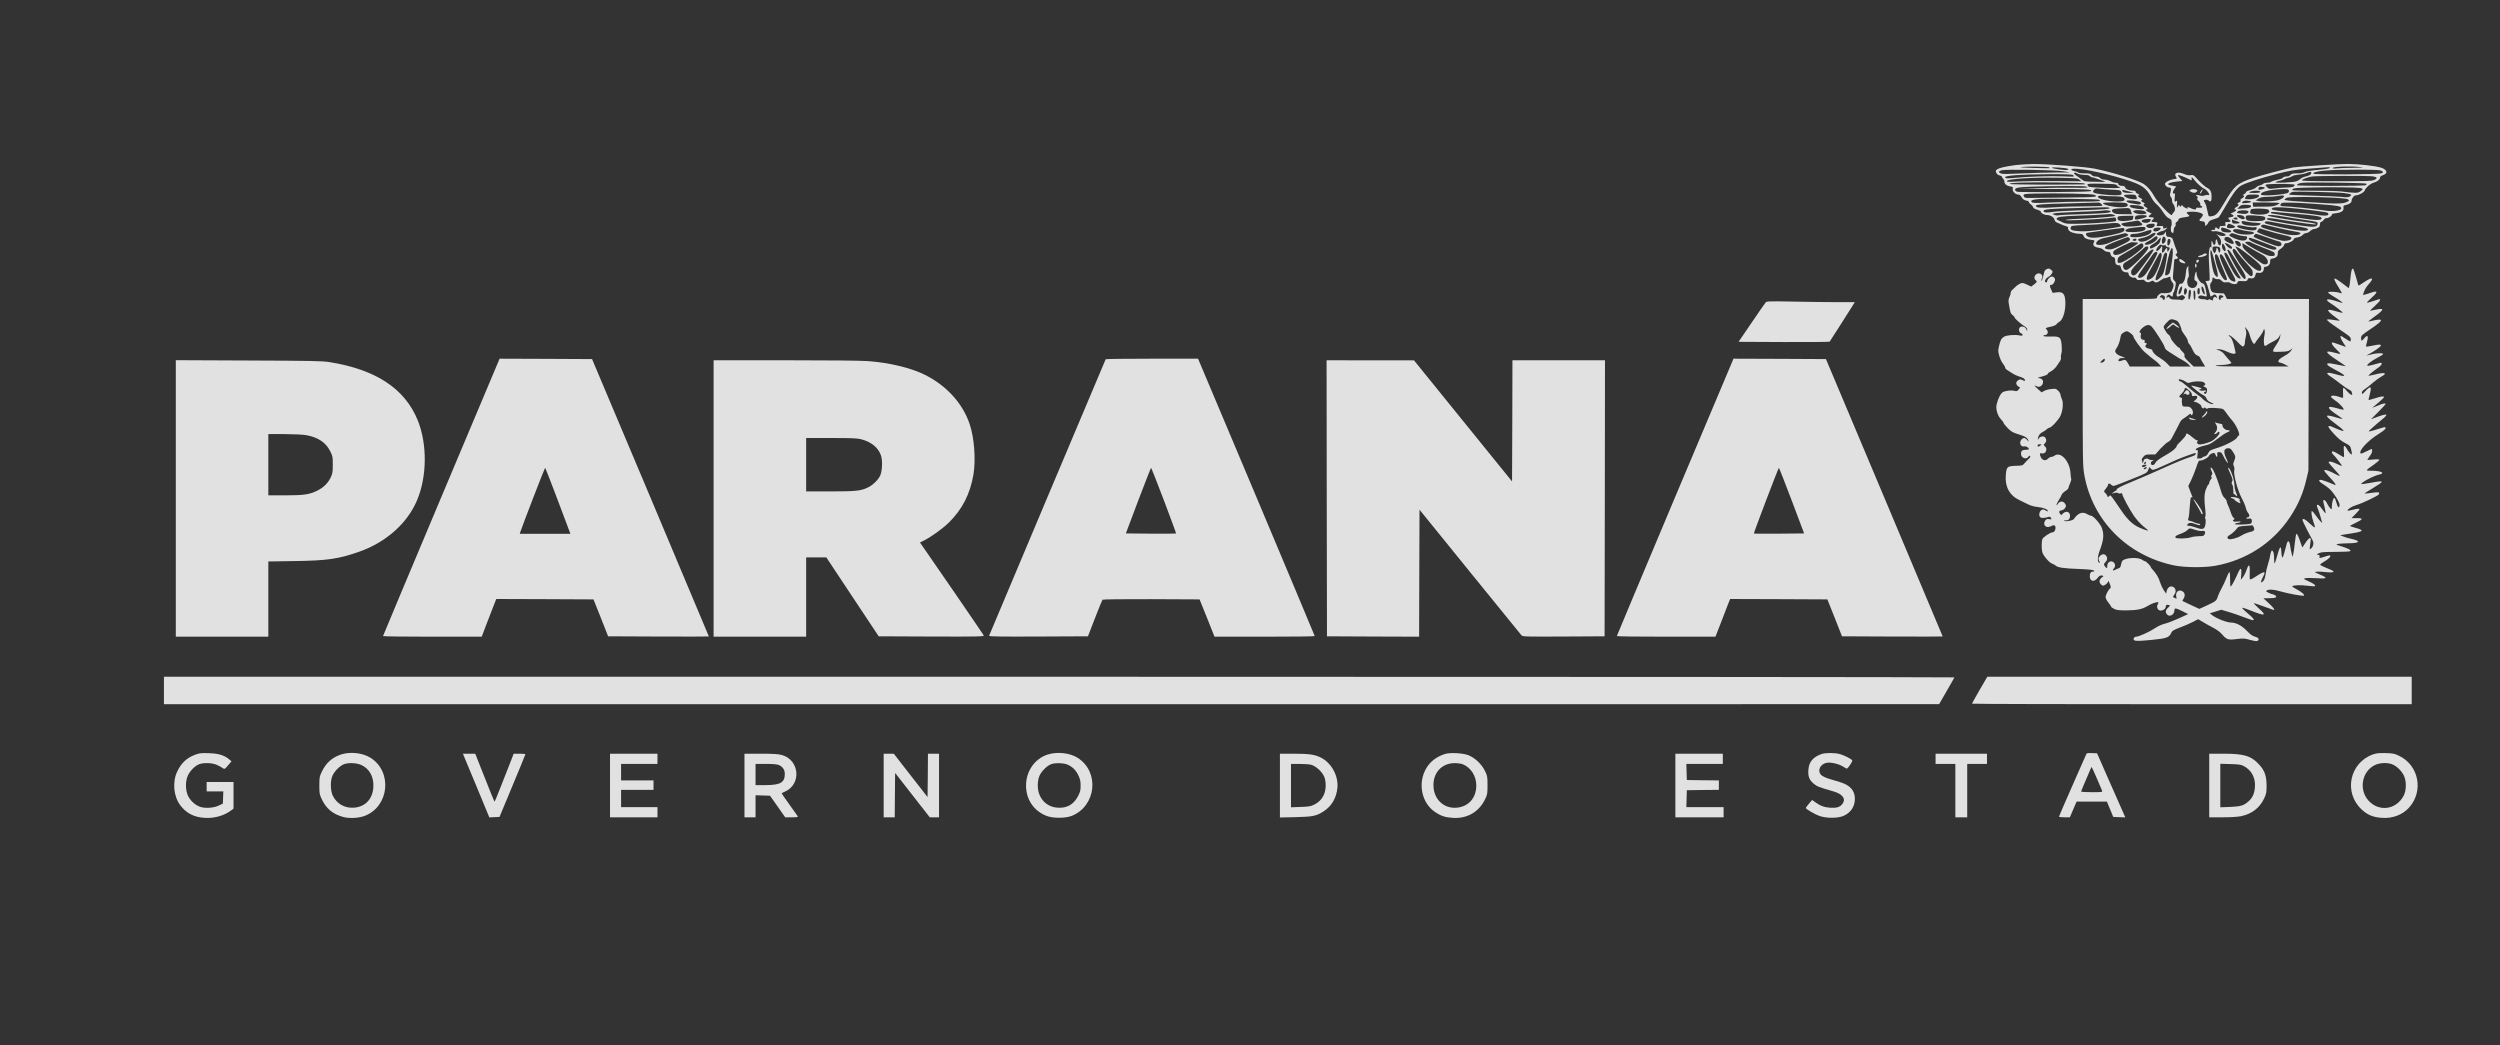
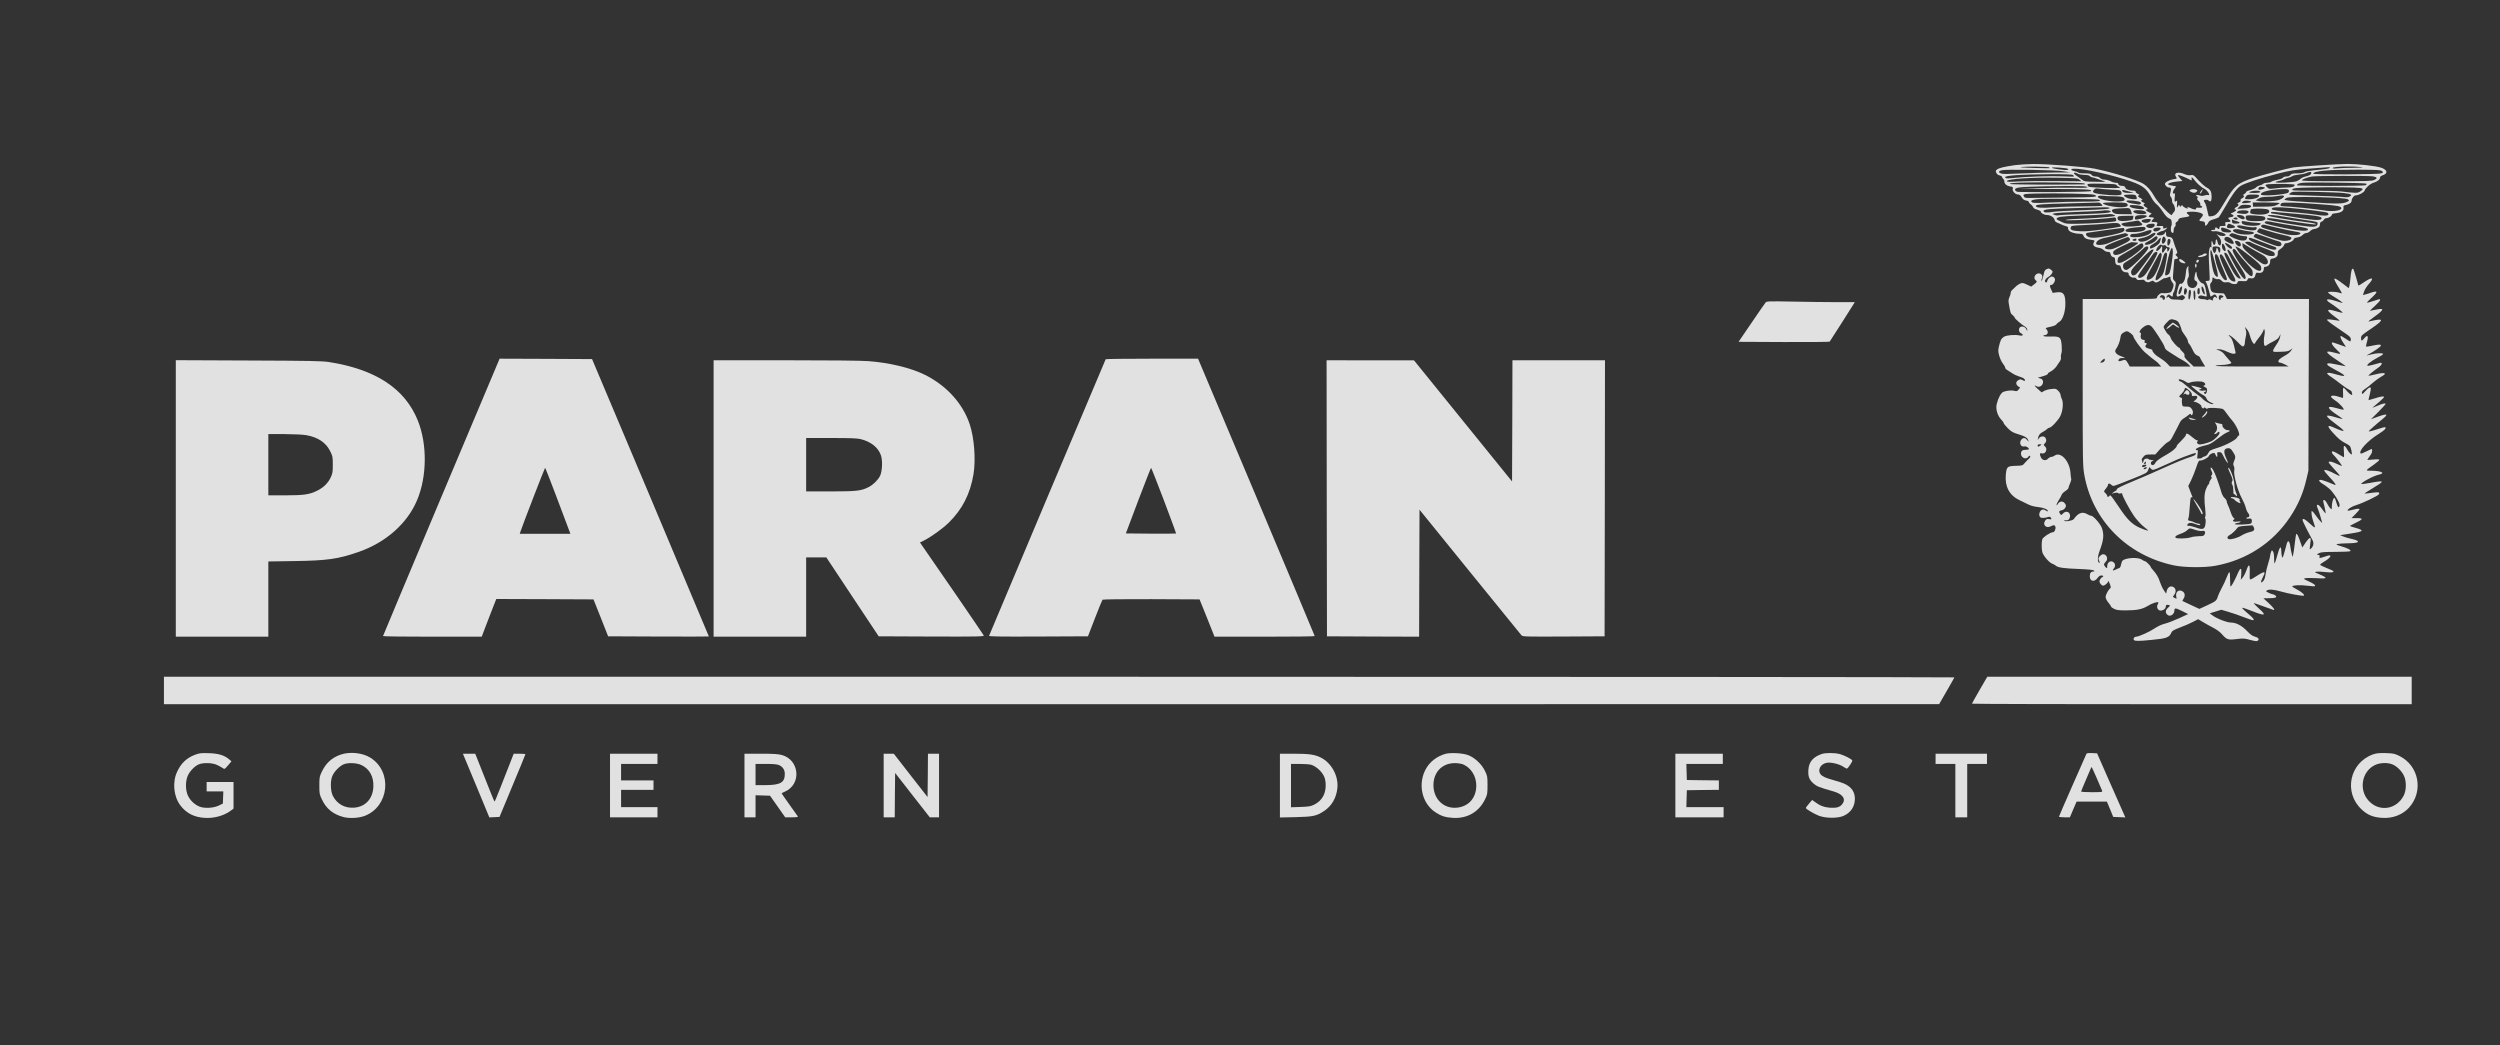
<svg xmlns="http://www.w3.org/2000/svg" width="244" height="102" viewBox="0 0 244 102" fill="none">
  <rect x="0" y="0" width="244" height="102" fill="#333333" stroke="none" />
  <rect x="0.5" y="0.5" width="243" height="101" rx="4.5" stroke-linecap="round" stroke-dasharray="10 5" />
  <g clip-path="url(#clip0_758_3597)">
    <path d="M196.687 16.115C195.644 16.261 195.096 16.391 194.911 16.544C194.764 16.651 194.757 16.698 194.842 16.874C194.903 17.004 195.011 17.096 195.166 17.119C195.289 17.15 195.397 17.211 195.397 17.265C195.397 17.318 195.451 17.403 195.513 17.456C195.575 17.51 195.629 17.625 195.629 17.725C195.629 17.954 195.861 18.146 196.2 18.2C196.455 18.238 196.486 18.261 196.44 18.43C196.386 18.66 196.694 18.989 196.972 18.989C197.103 18.989 197.204 19.066 197.312 19.25C197.428 19.449 197.543 19.534 197.744 19.572C197.906 19.595 198.022 19.664 198.022 19.725C198.022 19.779 198.107 19.886 198.207 19.947C198.308 20.016 198.408 20.139 198.431 20.216C198.454 20.315 198.586 20.4 198.825 20.461C199.018 20.515 199.18 20.599 199.18 20.652C199.18 20.798 199.504 20.982 199.767 20.982C200.114 20.982 200.469 21.204 200.523 21.45C200.546 21.588 200.639 21.68 200.816 21.741C200.955 21.794 201.156 21.887 201.264 21.94C201.372 21.994 201.557 22.055 201.673 22.086C201.789 22.116 201.866 22.17 201.843 22.216C201.812 22.254 201.843 22.369 201.905 22.469C202.036 22.661 202.53 22.822 203.001 22.822C203.217 22.822 203.287 22.86 203.348 23.006C203.433 23.243 203.626 23.351 204.082 23.404C204.468 23.458 204.46 23.458 204.352 23.672C204.213 23.918 204.383 24.109 204.784 24.171C205 24.201 205.209 24.293 205.317 24.401C205.425 24.508 205.595 24.584 205.726 24.584C205.919 24.584 205.957 24.623 205.996 24.814C206.035 24.975 206.104 25.052 206.243 25.09C206.405 25.129 206.436 25.182 206.436 25.42C206.436 25.742 206.544 25.887 206.791 25.887C206.915 25.887 206.969 25.949 207 26.11C207.061 26.409 207.254 26.577 207.524 26.577C207.694 26.577 207.748 26.616 207.748 26.731C207.748 26.915 208.08 27.145 208.273 27.099C208.366 27.076 208.458 27.114 208.513 27.213C208.597 27.336 208.667 27.359 208.953 27.313C209.161 27.29 209.292 27.298 209.292 27.344C209.292 27.39 209.377 27.459 209.477 27.505C209.624 27.574 209.717 27.566 209.902 27.474C210.103 27.374 210.149 27.374 210.226 27.466C210.365 27.627 210.55 27.597 210.906 27.336C211.091 27.206 211.253 27.122 211.276 27.145C211.299 27.168 211.438 27.137 211.577 27.076C211.832 26.968 211.84 26.976 211.84 27.145C211.84 27.244 211.909 27.413 211.994 27.52C212.179 27.75 212.187 27.865 212.025 28.256C211.917 28.532 211.878 28.555 211.538 28.601C211.33 28.624 211.114 28.631 211.052 28.608C210.898 28.547 210.527 28.854 210.527 29.038C210.527 29.176 210.427 29.183 206.899 29.183H203.271V37.3C203.271 44.995 203.279 45.463 203.418 46.291C204.197 50.775 207.586 54.216 212.179 55.182C213.198 55.397 215.159 55.412 216.216 55.22C219.258 54.668 221.844 52.982 223.519 50.453C224.306 49.265 224.808 48.1 225.124 46.697L225.302 45.931L225.325 37.553L225.356 29.183H221.35H217.351L217.22 28.915C217.15 28.769 217.066 28.647 217.035 28.639C216.996 28.631 216.757 28.624 216.487 28.608C215.9 28.585 215.776 28.486 215.722 28.018C215.691 27.773 215.715 27.658 215.807 27.581C215.877 27.528 215.931 27.374 215.931 27.259C215.931 27.037 215.931 27.037 216.124 27.16C216.232 27.229 216.386 27.267 216.471 27.244C216.579 27.213 216.695 27.267 216.826 27.397C216.981 27.551 217.073 27.581 217.282 27.551C217.444 27.528 217.59 27.551 217.683 27.612C217.76 27.673 217.938 27.727 218.077 27.727C218.277 27.727 218.347 27.689 218.378 27.566C218.416 27.428 218.47 27.413 218.856 27.436C219.242 27.459 219.296 27.443 219.366 27.282C219.428 27.145 219.482 27.122 219.659 27.16C219.922 27.213 220.076 27.099 220.138 26.807C220.184 26.608 220.207 26.593 220.439 26.631C220.74 26.677 220.948 26.508 220.948 26.225C220.948 26.102 220.995 26.041 221.087 26.041C221.35 26.041 221.566 25.819 221.566 25.543C221.566 25.305 221.589 25.274 221.828 25.228C222.168 25.167 222.338 24.983 222.315 24.699C222.299 24.515 222.353 24.439 222.593 24.286C222.755 24.178 222.901 24.017 222.924 23.918C222.955 23.81 223.033 23.741 223.117 23.741C223.38 23.741 223.82 23.519 223.858 23.366C223.882 23.266 223.99 23.205 224.229 23.174C224.43 23.143 224.623 23.052 224.731 22.937C224.831 22.829 224.993 22.745 225.094 22.745C225.194 22.745 225.364 22.661 225.472 22.553C225.58 22.446 225.734 22.362 225.819 22.362C225.904 22.362 226.074 22.308 226.197 22.247C226.375 22.155 226.429 22.07 226.429 21.902C226.429 21.749 226.475 21.664 226.583 21.634C226.668 21.611 226.776 21.519 226.815 21.434C226.861 21.358 226.977 21.289 227.07 21.289C227.278 21.289 227.587 21.089 227.587 20.951C227.587 20.882 227.726 20.837 227.965 20.814C228.498 20.76 228.768 20.576 228.729 20.292C228.698 20.093 228.722 20.062 228.93 20.016C229.277 19.947 229.517 19.779 229.517 19.595C229.517 19.365 229.748 19.066 229.934 19.066C230.219 19.058 230.736 18.782 230.79 18.598C230.883 18.33 231.323 17.931 231.67 17.832C232.033 17.725 232.296 17.51 232.296 17.318C232.296 17.234 232.388 17.157 232.543 17.111C233.091 16.943 233.021 16.575 232.404 16.368C231.871 16.192 230.173 16 229.123 16C228.274 16 224.376 16.253 223.804 16.345C223.249 16.437 220.732 17.096 219.945 17.357C218.355 17.886 218.092 18.1 217.127 19.733C216.487 20.814 216.286 21.036 215.884 21.097C215.576 21.143 215.56 21.135 215.522 20.928C215.375 20.216 215.298 19.94 215.197 19.786C215.051 19.556 215.051 19.549 215.251 19.503C215.352 19.472 215.475 19.503 215.56 19.572C215.753 19.756 215.854 19.633 215.854 19.219C215.854 18.736 215.738 18.491 215.437 18.345C215.213 18.238 214.781 17.847 214.287 17.295C214.101 17.088 214.032 17.058 213.8 17.096C213.623 17.127 213.422 17.088 213.206 16.997C212.604 16.721 212.125 16.858 212.364 17.234C212.496 17.441 212.496 17.441 212.117 17.495C211.724 17.556 211.299 17.786 211.299 17.947C211.299 18.1 211.515 18.299 211.685 18.299C211.901 18.299 211.932 18.414 211.84 18.767C211.77 19.028 211.77 19.104 211.87 19.212C211.94 19.288 211.994 19.449 211.994 19.579C211.994 19.71 212.04 19.855 212.102 19.901C212.164 19.955 212.233 20.116 212.264 20.269C212.303 20.476 212.28 20.576 212.164 20.706C212.079 20.791 212.002 20.913 211.978 20.974C211.917 21.166 210.581 19.756 210.257 19.158C209.979 18.644 209.578 18.184 209.223 17.954C208.605 17.571 206.181 16.812 204.429 16.46C203.534 16.276 199.797 16 198.439 16.008C197.891 16.015 197.103 16.061 196.687 16.115ZM200.006 16.337C200.037 16.36 200.037 16.399 200.021 16.414C200.006 16.422 199.296 16.414 198.447 16.391C197.397 16.36 197.026 16.33 197.289 16.299C197.736 16.238 199.936 16.268 200.006 16.337ZM230.404 16.307C230.775 16.353 230.636 16.36 229.741 16.376C229.123 16.376 228.397 16.406 228.135 16.429C227.818 16.468 227.664 16.452 227.664 16.399C227.664 16.253 229.486 16.192 230.404 16.307ZM201.804 16.468C201.905 16.514 201.897 16.537 201.781 16.583C201.611 16.644 200.261 16.46 200.261 16.368C200.261 16.291 201.642 16.383 201.804 16.468ZM227.402 16.376C227.348 16.452 226.993 16.514 225.896 16.613C225.433 16.659 225.016 16.736 224.916 16.805C224.8 16.881 224.546 16.92 224.214 16.92C223.781 16.92 223.658 16.951 223.55 17.073C223.465 17.173 223.326 17.226 223.156 17.226C222.994 17.226 222.863 17.272 222.824 17.341C222.786 17.403 222.554 17.495 222.299 17.541C222.044 17.587 221.774 17.671 221.689 17.732C221.604 17.794 221.404 17.84 221.249 17.84C221.095 17.84 220.925 17.886 220.879 17.947C220.833 18 220.686 18.07 220.555 18.1C220.423 18.123 220.261 18.215 220.192 18.292C220.122 18.376 219.868 18.491 219.636 18.552C219.397 18.606 219.211 18.698 219.211 18.752C219.211 18.805 219.127 18.897 219.018 18.951C218.91 19.012 218.872 19.058 218.926 19.066C219.088 19.066 219.026 19.265 218.826 19.357C218.702 19.411 218.648 19.488 218.679 19.564C218.71 19.641 218.656 19.702 218.509 19.763C218.386 19.809 218.331 19.863 218.386 19.886C218.54 19.947 218.494 20.108 218.285 20.2C218.092 20.285 218.023 20.446 218.169 20.446C218.355 20.446 218.223 20.614 217.961 20.729C217.675 20.844 217.675 20.852 217.845 20.928C218.084 21.036 218.023 21.166 217.722 21.197C217.451 21.227 217.413 21.296 217.59 21.442C217.776 21.595 217.722 21.672 217.428 21.672C217.166 21.672 217.15 21.687 217.197 21.863C217.243 22.047 217.228 22.055 216.934 22.055C216.68 22.055 216.626 22.078 216.626 22.208C216.626 22.369 216.51 22.415 216.433 22.285C216.355 22.162 216.139 22.193 216.193 22.323C216.224 22.408 216.178 22.438 216 22.438C215.854 22.438 215.784 22.469 215.823 22.523C215.846 22.569 215.993 22.592 216.155 22.569C216.463 22.523 217.266 22.799 217.22 22.929C217.174 23.075 216.726 23.067 216.494 22.921C216.278 22.783 216.278 22.791 216.533 23.075C216.703 23.282 216.78 23.442 216.78 23.626C216.78 24.094 216.525 24.056 216.417 23.565C216.355 23.274 216.24 23.305 216.24 23.626C216.24 23.948 216.039 24.002 215.962 23.703C215.884 23.389 215.815 23.488 215.838 23.872C215.854 24.132 215.838 24.209 215.784 24.132C215.73 24.048 215.691 24.094 215.63 24.339C215.568 24.561 215.56 25.029 215.614 25.972C215.661 26.7 215.676 27.321 215.653 27.359C215.63 27.39 215.522 27.42 215.414 27.42C215.228 27.42 215.228 27.428 215.329 27.589C215.39 27.689 215.506 28.026 215.583 28.34C215.668 28.654 215.738 28.923 215.746 28.938C215.753 28.953 215.854 28.907 215.969 28.831C216.17 28.7 216.186 28.7 216.286 28.838C216.433 29.038 216.425 29.145 216.27 29.022C216.162 28.938 216.131 28.946 216.039 29.061C215.985 29.145 215.954 29.245 215.985 29.283C216.016 29.329 215.985 29.344 215.908 29.314C215.83 29.283 215.722 29.237 215.661 29.214C215.599 29.191 215.545 29.206 215.545 29.252C215.545 29.306 215.483 29.306 215.336 29.252C215.228 29.214 215.082 29.183 215.012 29.199C214.85 29.222 214.541 29.114 214.541 29.038C214.541 28.861 214.773 28.785 215.043 28.877C215.197 28.93 215.344 28.946 215.367 28.923C215.421 28.877 215.244 27.988 215.151 27.796C215.113 27.727 215.004 27.65 214.912 27.627C214.696 27.574 214.387 27.014 214.387 26.692C214.387 26.363 214.256 26.547 214.194 26.976C214.148 27.29 214.163 27.344 214.302 27.413C214.495 27.52 214.51 27.704 214.341 27.942C214.194 28.156 213.823 28.164 213.623 27.965C213.453 27.796 213.422 27.305 213.569 27.099C213.638 26.999 213.654 26.846 213.607 26.57C213.576 26.363 213.569 26.125 213.592 26.056C213.63 25.933 213.623 25.933 213.507 26.048C213.422 26.125 213.368 26.317 213.353 26.547C213.337 26.754 213.291 27.06 213.244 27.229C213.16 27.52 212.959 27.758 212.843 27.689C212.743 27.627 212.635 27.827 212.511 28.34C212.372 28.9 212.418 29.03 212.727 28.892C212.99 28.769 213.036 28.777 213.183 28.915C213.291 29.022 213.283 29.053 213.144 29.191C213.059 29.275 212.951 29.321 212.905 29.291C212.858 29.26 212.611 29.237 212.357 29.237C211.971 29.237 211.855 29.206 211.747 29.076C211.631 28.938 211.6 28.93 211.531 29.03C211.469 29.13 211.454 29.13 211.454 29.022C211.454 28.953 211.508 28.854 211.569 28.8C211.67 28.723 211.716 28.723 211.824 28.831C212.017 28.999 212.071 28.984 212.071 28.777C212.071 28.677 212.102 28.57 212.148 28.524C212.187 28.486 212.264 28.248 212.31 28.003C212.388 27.589 212.38 27.543 212.218 27.397C212.063 27.252 212.056 27.198 212.11 26.585C212.171 25.788 212.195 25.497 212.21 25.366C212.218 25.32 212.295 25.274 212.372 25.274C212.596 25.274 212.627 25.159 212.449 24.998C212.303 24.868 212.303 24.853 212.418 24.768C212.534 24.684 212.534 24.646 212.388 24.301C212.303 24.102 212.195 23.787 212.148 23.619C212.056 23.243 211.963 23.151 211.647 23.113C211.454 23.098 211.415 23.052 211.415 22.883C211.407 22.768 211.384 22.653 211.353 22.622C211.322 22.592 211.299 22.622 211.299 22.691C211.299 22.921 210.79 23.067 210.535 22.906C210.45 22.852 210.473 22.806 210.635 22.707C210.751 22.63 210.936 22.561 211.044 22.546C211.153 22.538 211.315 22.446 211.407 22.354C211.562 22.193 211.562 22.185 211.415 22.239C211.145 22.339 211.106 22.331 211.129 22.185C211.153 22.07 211.106 22.047 210.898 22.055C210.466 22.078 210.435 22.07 210.52 21.91C210.62 21.726 210.558 21.672 210.242 21.672C209.964 21.672 209.917 21.595 210.103 21.442C210.28 21.296 210.242 21.212 210.002 21.212C209.694 21.212 209.64 21.128 209.84 20.974L210.01 20.844L209.732 20.714C209.462 20.591 209.354 20.446 209.524 20.446C209.67 20.446 209.601 20.285 209.408 20.2C209.2 20.108 209.153 19.947 209.315 19.886C209.369 19.863 209.315 19.817 209.2 19.763C208.968 19.679 208.922 19.556 209.084 19.503C209.13 19.488 209.061 19.419 208.929 19.342C208.659 19.212 208.605 19.104 208.775 19.043C208.829 19.02 208.775 18.974 208.659 18.92C208.536 18.874 208.443 18.79 208.443 18.721C208.443 18.644 208.366 18.606 208.181 18.606C207.81 18.606 207.463 18.468 207.416 18.292C207.393 18.2 207.308 18.146 207.185 18.146C206.907 18.146 206.745 18.07 206.745 17.947C206.745 17.878 206.66 17.84 206.513 17.84C206.382 17.84 206.15 17.771 205.996 17.686C205.834 17.602 205.571 17.533 205.417 17.533C205.224 17.533 205.07 17.479 204.969 17.38C204.877 17.288 204.715 17.226 204.545 17.226C204.367 17.226 204.228 17.173 204.143 17.073C204.028 16.943 203.912 16.92 203.449 16.92C203.148 16.92 202.877 16.889 202.854 16.851C202.831 16.812 202.646 16.744 202.453 16.698C202.19 16.628 202.113 16.583 202.175 16.521C202.414 16.284 205.24 16.82 207.401 17.51C209.084 18.047 209.447 18.299 209.979 19.288C210.11 19.534 210.334 19.825 210.489 19.94C210.635 20.055 210.913 20.384 211.098 20.675C211.338 21.036 211.531 21.243 211.693 21.312C211.894 21.388 211.94 21.457 211.955 21.672C211.971 21.817 211.963 21.971 211.932 22.009C211.855 22.139 211.855 22.553 211.932 22.645C212.071 22.814 212.148 22.753 212.148 22.484C212.148 22.346 212.202 22.185 212.264 22.132C212.334 22.078 212.364 21.971 212.341 21.894C212.31 21.802 212.349 21.718 212.449 21.657C212.542 21.603 212.611 21.519 212.611 21.465C212.611 21.327 212.758 21.266 213.214 21.204C213.723 21.135 213.777 21.089 213.546 20.913C213.298 20.729 213.422 20.66 214.001 20.66C214.526 20.66 215.004 20.814 215.004 20.974C215.004 21.036 214.912 21.181 214.796 21.304C214.58 21.526 214.603 21.565 215.004 21.611C215.136 21.626 215.197 21.687 215.205 21.787C215.213 21.871 215.221 21.971 215.228 22.009C215.244 22.116 215.475 21.887 215.545 21.703C215.591 21.58 215.738 21.496 216.023 21.411C216.247 21.342 216.471 21.266 216.525 21.227C216.571 21.197 216.834 20.791 217.096 20.331C217.853 18.997 218.293 18.391 218.679 18.146C219.111 17.878 220.524 17.41 222.299 16.951C223.534 16.636 223.874 16.583 225.348 16.46C227.409 16.291 227.448 16.291 227.402 16.376ZM201.418 16.721L202.075 16.828L200.569 16.835C199.743 16.835 198.269 16.881 197.289 16.927C195.992 16.989 195.459 16.997 195.305 16.935C195.019 16.82 195.035 16.713 195.343 16.621C195.706 16.506 200.593 16.583 201.418 16.721ZM232.496 16.705C232.62 16.828 232.62 16.843 232.404 16.92C232.118 17.035 225.773 17.058 225.773 16.951C225.781 16.682 227.309 16.552 230.15 16.56C232.126 16.575 232.381 16.59 232.496 16.705ZM225.58 16.874C225.58 17.027 225.418 17.134 225.047 17.219C224.862 17.257 224.638 17.357 224.553 17.441C224.461 17.533 224.283 17.64 224.152 17.686C223.851 17.809 222.106 17.886 222.106 17.786C222.106 17.74 222.253 17.686 222.438 17.656C222.616 17.625 222.832 17.556 222.917 17.502C223.002 17.449 223.187 17.38 223.334 17.349C223.48 17.326 223.658 17.249 223.72 17.196C223.789 17.134 224.051 17.073 224.306 17.05C224.561 17.035 224.908 16.966 225.078 16.897C225.464 16.744 225.58 16.736 225.58 16.874ZM202.808 16.958C202.916 17.019 203.194 17.065 203.433 17.073C203.727 17.073 203.904 17.111 203.966 17.188C204.02 17.249 204.12 17.303 204.19 17.303C204.259 17.311 204.452 17.364 204.622 17.426C204.792 17.495 205.085 17.594 205.278 17.656C205.61 17.755 205.564 17.763 204.537 17.74C203.449 17.725 203.441 17.725 203.148 17.495C202.978 17.364 202.754 17.203 202.638 17.127C202.26 16.889 202.414 16.736 202.808 16.958ZM202.329 17.088C202.383 17.142 202.422 17.196 202.422 17.219C202.422 17.249 201.913 17.242 201.287 17.211C200.16 17.157 197.605 17.242 196.478 17.372C195.891 17.433 195.706 17.418 195.706 17.295C195.706 17.127 197.289 17.019 200.075 17.004C201.666 16.997 202.26 17.019 202.329 17.088ZM213.383 17.364C213.615 17.479 213.839 17.587 213.877 17.602C213.916 17.617 213.931 17.556 213.901 17.464C213.847 17.242 213.962 17.265 214.132 17.51C214.356 17.84 214.873 18.307 215.136 18.422C215.444 18.552 215.8 19.15 215.506 19.035C215.444 19.012 215.29 19.035 215.159 19.074C214.997 19.135 214.858 19.135 214.688 19.074C214.418 18.982 214.217 19.043 214.418 19.158C214.518 19.212 214.526 19.258 214.472 19.326C214.41 19.403 214.441 19.48 214.588 19.625C214.703 19.74 214.773 19.878 214.75 19.94C214.727 20.001 214.757 20.07 214.819 20.093C215.058 20.185 214.92 20.308 214.618 20.277C214.387 20.254 214.317 20.277 214.341 20.346C214.395 20.484 214.094 20.468 213.847 20.331C213.623 20.2 213.43 20.185 213.499 20.292C213.569 20.4 213.491 20.384 213.229 20.254C213.098 20.185 212.997 20.093 212.997 20.039C212.99 19.986 212.951 20.009 212.889 20.085C212.789 20.216 212.781 20.216 212.727 20.085C212.681 19.963 212.666 19.97 212.565 20.139C212.457 20.323 212.449 20.315 212.48 19.924C212.503 19.641 212.488 19.541 212.434 19.595C212.256 19.771 212.202 19.671 212.256 19.258C212.295 18.905 212.287 18.844 212.187 18.882C212.017 18.951 212.04 18.667 212.226 18.43C212.31 18.322 212.38 18.223 212.38 18.2C212.38 18.184 212.21 18.146 211.994 18.116C211.307 18.023 211.585 17.809 212.496 17.717L213.005 17.663L212.858 17.502C212.496 17.088 212.488 17.058 212.735 17.111C212.858 17.142 213.152 17.257 213.383 17.364ZM231.593 17.211C232.026 17.28 232.072 17.403 231.724 17.564C231.493 17.671 231.045 17.686 228.05 17.686C225.487 17.686 224.646 17.663 224.669 17.594C224.708 17.487 225.178 17.318 225.657 17.226C226.082 17.157 231.115 17.142 231.593 17.211ZM202.955 17.541L203.148 17.694L200.647 17.671C199.265 17.656 197.621 17.679 196.988 17.709C196.046 17.763 195.853 17.755 195.876 17.671C195.953 17.456 198.292 17.303 200.832 17.349C202.615 17.38 202.769 17.395 202.955 17.541ZM203.456 17.916C203.503 17.962 203.503 17.993 203.464 17.993C200.114 18.039 196.262 18.016 196.169 17.954C195.984 17.832 197.659 17.778 200.677 17.809C202.368 17.824 203.402 17.863 203.456 17.916ZM230.945 17.924C230.991 17.977 230.983 18.023 230.906 18.07C230.752 18.169 224.19 18.169 224.19 18.077C224.19 17.954 224.36 17.886 224.731 17.84C225.333 17.771 230.86 17.847 230.945 17.924ZM206.598 18.085C206.644 18.162 206.729 18.223 206.783 18.223C206.845 18.223 206.899 18.261 206.899 18.307C206.899 18.422 203.974 18.322 203.835 18.207C203.781 18.162 203.734 18.077 203.734 18.016C203.734 17.924 203.95 17.909 205.131 17.931C206.359 17.954 206.536 17.97 206.598 18.085ZM223.959 18.031C223.959 18.223 223.75 18.299 223.218 18.299C222.909 18.299 222.392 18.338 222.068 18.384C221.496 18.46 221.466 18.453 221.288 18.292C221.033 18.054 221.056 18.008 221.435 17.977C222.245 17.916 223.959 17.954 223.959 18.031ZM203.495 18.192C204.051 18.307 203.657 18.353 202.407 18.322C201.673 18.307 200.183 18.322 199.103 18.361L197.134 18.43L200.338 18.445C203.595 18.453 204.151 18.483 204.097 18.637C204.074 18.698 203.055 18.729 200.562 18.744C198.632 18.752 196.98 18.744 196.895 18.721C196.802 18.698 196.71 18.629 196.679 18.568C196.594 18.345 196.949 18.261 198.215 18.223C200.098 18.154 203.225 18.139 203.495 18.192ZM221.049 18.338C221.033 18.43 220.508 18.575 220.439 18.506C220.408 18.483 220.408 18.407 220.439 18.338C220.47 18.246 220.562 18.223 220.771 18.238C220.933 18.253 221.056 18.292 221.049 18.338ZM230.35 18.345C230.482 18.368 230.597 18.414 230.597 18.46C230.597 18.499 230.482 18.606 230.35 18.69C230.08 18.859 229.957 18.859 228.475 18.683C228.135 18.644 226.9 18.614 225.734 18.614C223.72 18.606 223.627 18.598 223.75 18.468C223.866 18.353 224.106 18.33 225.642 18.299C227.487 18.253 229.926 18.284 230.35 18.345ZM206.011 18.506C206.884 18.545 206.953 18.56 207.03 18.729C207.084 18.851 207.084 18.928 207.03 18.982C206.922 19.089 206.266 19.089 205.263 18.982C204.29 18.874 204.113 18.775 204.406 18.491C204.498 18.391 204.607 18.376 204.807 18.407C204.962 18.437 205.502 18.476 206.011 18.506ZM223.388 18.568C223.418 18.629 223.395 18.729 223.349 18.79C223.187 18.989 220.794 19.173 220.686 18.997C220.524 18.744 221.55 18.483 222.824 18.46C223.226 18.453 223.357 18.476 223.388 18.568ZM207.864 18.706L208.25 18.821L207.787 18.828C207.347 18.836 207.131 18.752 207.131 18.583C207.131 18.506 207.254 18.529 207.864 18.706ZM220.516 18.652C220.771 18.752 220.531 18.836 219.999 18.836C219.675 18.836 219.482 18.805 219.528 18.767C219.667 18.629 220.277 18.56 220.516 18.652ZM228.783 18.844C229.486 18.936 229.609 19.005 229.355 19.166C229.2 19.265 229.061 19.273 228.59 19.219C228.274 19.181 226.977 19.127 225.719 19.097C224.453 19.066 223.418 19.02 223.418 18.989C223.418 18.905 223.588 18.782 223.766 18.729C223.997 18.667 228.081 18.759 228.783 18.844ZM204.375 19.005C204.923 19.219 204.529 19.258 201.604 19.28C199.998 19.296 198.439 19.311 198.153 19.319C197.76 19.334 197.613 19.303 197.559 19.219C197.381 18.936 197.451 18.92 198.74 18.89C200.778 18.844 204.136 18.913 204.375 19.005ZM208.505 19.173C208.551 19.273 208.567 19.38 208.543 19.403C208.443 19.495 207.856 19.442 207.602 19.311C207.138 19.081 207.208 18.989 207.849 18.989C208.374 18.989 208.428 19.005 208.505 19.173ZM220.485 19.112C220.485 19.28 220.014 19.449 219.52 19.449C219.065 19.449 219.034 19.419 219.219 19.158C219.32 19.012 219.404 18.989 219.914 18.989C220.377 18.989 220.485 19.012 220.485 19.112ZM206.266 19.158C207.108 19.158 207.362 19.235 207.362 19.495C207.362 19.802 205.317 19.671 204.854 19.326C204.722 19.227 204.715 19.204 204.815 19.135C204.877 19.097 205.047 19.081 205.186 19.104C205.332 19.135 205.818 19.15 206.266 19.158ZM222.909 19.135C222.971 19.227 222.731 19.411 222.415 19.518C222.052 19.641 220.833 19.71 220.447 19.625L220.146 19.556L220.423 19.388C220.64 19.258 220.817 19.219 221.265 19.212C221.581 19.212 222.014 19.181 222.222 19.143C222.778 19.058 222.863 19.058 222.909 19.135ZM227.741 19.296C228.714 19.349 229.115 19.403 229.193 19.48C229.285 19.572 229.277 19.602 229.138 19.671C228.706 19.909 228.189 19.917 225.526 19.74C223.272 19.595 222.901 19.556 222.978 19.465C223.025 19.403 223.133 19.326 223.226 19.296C223.442 19.204 226.113 19.204 227.741 19.296ZM204.838 19.488C205.186 19.633 204.846 19.679 203.294 19.679C202.368 19.679 200.94 19.717 200.114 19.763C198.547 19.848 198.254 19.825 198.254 19.641C198.254 19.526 198.485 19.465 199.141 19.419C199.844 19.372 204.699 19.426 204.838 19.488ZM208.898 19.74C208.991 19.832 208.991 19.855 208.898 19.917C208.837 19.955 208.736 19.97 208.675 19.955C208.613 19.932 208.389 19.901 208.173 19.871C207.741 19.809 207.494 19.702 207.555 19.602C207.617 19.495 208.775 19.61 208.898 19.74ZM219.69 19.71C219.675 19.756 219.458 19.802 219.211 19.817C218.771 19.84 218.764 19.832 218.88 19.702C218.98 19.595 219.096 19.572 219.366 19.587C219.59 19.61 219.713 19.648 219.69 19.71ZM205.062 19.886C205.139 19.955 205.201 20.039 205.201 20.078C205.201 20.108 204.444 20.139 203.526 20.139C202.6 20.139 201.249 20.177 200.523 20.231C199.234 20.323 198.709 20.285 198.701 20.101C198.686 19.955 199.311 19.909 201.997 19.848C203.487 19.809 204.746 19.779 204.807 19.771C204.869 19.763 204.985 19.809 205.062 19.886ZM207.524 19.832C207.733 19.947 207.71 20.124 207.47 20.185C206.915 20.323 205.402 20.093 205.247 19.84C205.178 19.725 207.308 19.725 207.524 19.832ZM222.492 19.825C222.492 19.855 222.353 19.947 222.176 20.024C221.929 20.139 221.658 20.17 220.887 20.17L219.906 20.177L219.883 19.97L219.86 19.763H221.172C221.898 19.763 222.492 19.786 222.492 19.825ZM226.591 19.947C228.158 20.062 228.513 20.131 228.513 20.323C228.513 20.576 227.571 20.683 226.73 20.522C226.167 20.415 223.442 20.139 222.955 20.139C222.554 20.139 222.469 20.047 222.67 19.84C222.778 19.725 224.082 19.756 226.591 19.947ZM209.169 20.216C209.308 20.346 209.308 20.354 209.153 20.4C208.953 20.468 208.073 20.323 207.934 20.208C207.725 20.039 207.91 19.978 208.466 20.032C208.837 20.062 209.068 20.124 209.169 20.216ZM219.682 20.07C219.783 20.231 219.543 20.331 218.957 20.354L218.362 20.384L218.548 20.185C218.71 20.016 218.802 19.986 219.181 19.986C219.428 19.986 219.651 20.024 219.682 20.07ZM205.888 20.285C206.05 20.384 205.371 20.446 203.032 20.522C201.858 20.561 200.67 20.63 200.4 20.675C199.782 20.783 199.45 20.752 199.45 20.599C199.45 20.423 199.975 20.377 202.615 20.308C203.935 20.269 205.186 20.239 205.394 20.231C205.61 20.223 205.826 20.246 205.888 20.285ZM223.457 20.292C224.893 20.415 226.985 20.675 227.147 20.76C227.224 20.806 227.27 20.882 227.255 20.928C227.209 21.074 226.792 21.082 226.02 20.951C225.626 20.89 224.823 20.798 224.229 20.752C222.469 20.622 221.72 20.515 221.72 20.4C221.72 20.216 222.168 20.185 223.457 20.292ZM207.887 20.392C207.934 20.438 207.988 20.576 208.018 20.698L208.073 20.905H207.262C206.59 20.905 206.421 20.882 206.274 20.767C205.965 20.515 206.12 20.377 206.76 20.346C207.069 20.338 207.432 20.315 207.563 20.308C207.694 20.3 207.841 20.338 207.887 20.392ZM221.419 20.491C221.689 20.814 221.056 21.028 220.122 20.921C219.574 20.859 219.551 20.837 219.675 20.461C219.729 20.308 221.288 20.331 221.419 20.491ZM205.996 20.63C206.058 20.775 205.571 20.821 203.07 20.905C201.928 20.936 200.94 20.99 200.87 21.02C200.809 21.043 200.647 21.028 200.523 20.974L200.299 20.882L200.531 20.821C200.662 20.783 201.75 20.714 202.962 20.675C204.174 20.63 205.201 20.576 205.24 20.561C205.448 20.484 205.957 20.53 205.996 20.63ZM209.4 20.668C209.516 20.798 209.516 20.814 209.408 20.859C209.045 20.997 208.211 20.837 208.211 20.63C208.211 20.453 209.23 20.484 209.4 20.668ZM219.404 20.599C219.505 20.668 219.497 20.691 219.366 20.798C219.25 20.882 219.111 20.898 218.787 20.859C218.285 20.798 218.27 20.791 218.401 20.637C218.509 20.507 219.219 20.476 219.404 20.599ZM224.036 20.867C226.02 21.028 226.583 21.128 226.583 21.289C226.583 21.58 225.95 21.534 223.125 21.059C222.392 20.928 221.751 20.829 221.713 20.829C221.674 20.829 221.643 20.791 221.643 20.744C221.643 20.675 221.797 20.668 222.168 20.706C222.454 20.729 223.295 20.806 224.036 20.867ZM205.664 21.181C205.178 21.235 204.136 21.304 203.348 21.335C202.561 21.358 201.797 21.411 201.65 21.45C201.056 21.595 205.093 21.411 206.212 21.243C206.467 21.204 206.498 21.22 206.529 21.396C206.567 21.572 206.544 21.595 206.251 21.634C205.548 21.726 203.935 21.825 202.808 21.84C201.828 21.856 201.565 21.833 201.38 21.733C201.256 21.664 201.056 21.572 200.94 21.526C200.816 21.48 200.724 21.411 200.724 21.373C200.724 21.166 201.141 21.105 203.001 21.043C204.066 21.013 205.193 20.959 205.51 20.921C205.965 20.875 206.135 20.882 206.32 20.974C206.544 21.089 206.529 21.089 205.664 21.181ZM209.524 21.097C209.524 21.204 209.246 21.304 208.659 21.411C208.404 21.45 208.366 21.442 208.366 21.312C208.366 21.066 208.513 20.997 209.03 20.997C209.4 20.997 209.524 21.02 209.524 21.097ZM218.972 21.105C219.127 21.258 219.127 21.335 218.972 21.396C218.841 21.45 218.324 21.174 218.324 21.051C218.324 20.936 218.849 20.974 218.972 21.105ZM221.01 21.158C221.164 21.281 221.118 21.442 220.902 21.519C220.686 21.603 219.698 21.611 219.404 21.526C219.211 21.473 219.127 21.296 219.204 21.097C219.235 21.013 219.404 20.997 220.076 21.036C220.531 21.059 220.956 21.112 221.01 21.158ZM223.04 21.166C223.611 21.266 224.484 21.404 224.97 21.473C226.159 21.641 226.197 21.657 226.197 21.81C226.197 22.032 226.035 22.132 225.649 22.132C225.047 22.132 221.404 21.542 221.288 21.419C221.134 21.266 221.419 21.25 222.16 21.373C223.426 21.595 225.588 21.902 225.85 21.902C226.336 21.902 225.889 21.771 225.117 21.68C223.874 21.542 221.334 21.12 221.334 21.043C221.334 20.936 221.975 20.974 223.04 21.166ZM208.196 21.266C208.173 21.473 208.15 21.48 207.609 21.549C206.976 21.626 206.668 21.542 206.668 21.296C206.668 21.097 206.753 21.074 207.54 21.066L208.219 21.059L208.196 21.266ZM218.362 21.296C218.447 21.419 218.347 21.465 218.115 21.411C217.953 21.365 217.93 21.342 218.023 21.281C218.169 21.189 218.301 21.197 218.362 21.296ZM209.91 21.411C209.91 21.611 209.724 21.749 209.454 21.749C209.076 21.749 208.875 21.557 209.146 21.45C209.346 21.365 209.91 21.342 209.91 21.411ZM218.308 21.588C218.71 21.703 218.663 21.825 218.216 21.825C217.899 21.825 217.876 21.81 217.845 21.595C217.822 21.442 217.837 21.388 217.891 21.434C217.938 21.473 218.123 21.542 218.308 21.588ZM208.945 21.718C209.23 21.979 209.146 22.024 208.211 22.093C207.671 22.132 207.401 22.116 207.27 22.047C206.884 21.848 206.969 21.787 207.81 21.664C208.266 21.595 208.659 21.534 208.682 21.526C208.706 21.526 208.829 21.611 208.945 21.718ZM220.238 21.749C220.454 21.749 220.64 21.787 220.64 21.825C220.64 21.979 220.215 22.07 219.659 22.032C219.042 21.986 218.787 21.887 218.787 21.68C218.787 21.549 218.818 21.549 219.312 21.641C219.597 21.695 220.014 21.741 220.238 21.749ZM221.998 21.718C222.338 21.787 223.195 21.94 223.92 22.047C225.001 22.216 225.233 22.27 225.256 22.385C225.302 22.607 224.36 22.553 222.894 22.239C221.08 21.856 220.917 21.802 221.08 21.649C221.157 21.572 221.342 21.58 221.998 21.718ZM206.915 21.933C207.077 22.147 207.254 22.101 205.124 22.408C204.105 22.546 203.503 22.599 203.032 22.569C202.237 22.53 202.013 22.438 202.106 22.185C202.167 22.024 202.221 22.017 203.472 21.963C204.19 21.933 205.07 21.879 205.433 21.84C206.575 21.718 206.768 21.733 206.915 21.933ZM210.296 21.979C210.296 22.178 209.941 22.323 209.686 22.231C209.269 22.093 209.493 21.84 210.049 21.833C210.249 21.825 210.296 21.856 210.296 21.979ZM217.861 21.948C218.254 22.109 218.223 22.239 217.783 22.27C217.39 22.3 217.274 22.216 217.39 21.986C217.498 21.794 217.475 21.794 217.861 21.948ZM222.315 22.247C222.909 22.385 223.666 22.546 223.982 22.592C224.407 22.661 224.553 22.714 224.522 22.791C224.461 22.952 223.858 22.998 223.287 22.898C222.677 22.783 221.01 22.323 220.786 22.201C220.555 22.086 220.748 21.871 221.018 21.94C221.126 21.971 221.713 22.109 222.315 22.247ZM219.358 22.132C219.613 22.178 219.914 22.201 220.037 22.178C220.215 22.147 220.254 22.162 220.254 22.285C220.254 22.507 219.852 22.546 219.134 22.4C218.501 22.27 218.293 22.17 218.37 22.04C218.424 21.963 218.609 21.979 219.358 22.132ZM209.4 22.247C209.485 22.469 209.084 22.622 208.335 22.653C207.941 22.661 207.578 22.638 207.517 22.599C207.293 22.446 207.602 22.285 208.258 22.216C209.207 22.116 209.346 22.116 209.4 22.247ZM207.339 22.369C207.386 22.599 207.193 22.691 206.081 22.944C204.807 23.228 204.028 23.282 203.75 23.082C203.534 22.929 203.534 22.76 203.757 22.714C204.151 22.638 207.177 22.231 207.247 22.247C207.293 22.254 207.331 22.308 207.339 22.369ZM210.875 22.277C210.898 22.316 210.836 22.408 210.743 22.469C210.419 22.691 210.01 22.576 210.218 22.323C210.327 22.193 210.797 22.17 210.875 22.277ZM217.513 22.4C217.907 22.561 217.83 22.714 217.359 22.684C216.942 22.668 216.78 22.569 216.78 22.346C216.78 22.216 216.818 22.193 217.004 22.231C217.135 22.262 217.359 22.331 217.513 22.4ZM221.327 22.523C221.736 22.653 222.415 22.837 222.84 22.929C223.426 23.052 223.619 23.128 223.635 23.228C223.666 23.396 223.372 23.511 222.909 23.511C222.6 23.511 220.933 22.975 220.431 22.714C220.261 22.63 220.261 22.615 220.377 22.454C220.439 22.362 220.516 22.285 220.539 22.285C220.562 22.285 220.917 22.392 221.327 22.523ZM218.764 22.438C218.887 22.484 219.219 22.546 219.489 22.576C219.852 22.615 219.983 22.661 219.983 22.745C219.983 22.937 218.725 22.944 218.285 22.753C217.953 22.607 217.876 22.523 217.992 22.415C218.069 22.339 218.501 22.354 218.764 22.438ZM209.987 22.546C209.987 22.852 209.308 23.12 208.489 23.151C207.964 23.166 207.856 23.128 207.926 22.937C207.964 22.86 208.08 22.822 208.343 22.822C208.543 22.822 208.937 22.737 209.215 22.638C209.809 22.423 209.987 22.4 209.987 22.546ZM210.373 22.814C210.373 22.921 209.948 23.266 209.624 23.427C209.23 23.626 208.79 23.642 208.721 23.465C208.659 23.305 208.628 23.328 209.153 23.212C209.393 23.159 209.724 23.021 209.887 22.906C210.149 22.714 210.373 22.668 210.373 22.814ZM207.602 22.829C207.826 22.944 207.733 23.021 207.03 23.251C206.683 23.366 206.189 23.557 205.927 23.672C205.378 23.933 204.583 23.994 204.583 23.78C204.583 23.534 204.931 23.305 205.44 23.212C205.71 23.159 206.266 23.036 206.668 22.937C207.069 22.837 207.409 22.753 207.424 22.753C207.44 22.745 207.517 22.783 207.602 22.829ZM218.324 22.898C218.555 22.983 218.88 23.044 219.042 23.052C219.304 23.052 219.335 23.075 219.312 23.22C219.273 23.488 218.972 23.55 218.47 23.404C218.239 23.343 217.93 23.212 217.783 23.12C217.536 22.967 217.529 22.952 217.668 22.852C217.845 22.722 217.807 22.722 218.324 22.898ZM221.35 23.205C221.929 23.419 222.446 23.588 222.484 23.588C222.531 23.588 222.6 23.657 222.639 23.734C222.755 23.941 222.562 24.079 222.253 24.017C221.913 23.956 220.03 23.205 219.976 23.12C219.922 23.029 220.084 22.822 220.207 22.822C220.254 22.822 220.771 22.998 221.35 23.205ZM210.566 23.128C210.651 23.266 210.396 23.565 210.041 23.734C209.439 24.025 209.03 23.879 209.616 23.58C209.802 23.488 210.049 23.335 210.164 23.235C210.404 23.036 210.496 23.013 210.566 23.128ZM211.376 23.404C211.376 23.596 211.168 23.841 211.06 23.78C210.967 23.718 210.975 23.381 211.075 23.197C211.137 23.075 211.176 23.059 211.268 23.136C211.33 23.182 211.376 23.305 211.376 23.404ZM207.81 23.22C208.003 23.412 207.88 23.519 207.023 23.933C206.297 24.293 206.089 24.362 205.811 24.339C205.34 24.308 205.317 24.109 205.757 23.887C206.027 23.749 207.517 23.166 207.679 23.136C207.702 23.128 207.756 23.166 207.81 23.22ZM217.814 23.366C218.185 23.803 218.023 23.941 217.475 23.665C217.135 23.496 217.058 23.396 217.12 23.243C217.197 23.036 217.598 23.105 217.814 23.366ZM210.875 23.373C210.844 23.473 210.805 23.603 210.79 23.672C210.751 23.81 210.28 24.148 210.002 24.232C209.863 24.278 209.833 24.263 209.833 24.132C209.833 24.025 209.933 23.925 210.134 23.826C210.296 23.741 210.52 23.565 210.612 23.442C210.836 23.166 210.944 23.143 210.875 23.373ZM220.655 23.58C221.18 23.78 221.736 23.994 221.898 24.048C222.106 24.109 222.183 24.178 222.168 24.263C222.122 24.47 221.72 24.393 220.663 23.956C219.736 23.58 219.482 23.427 219.482 23.274C219.482 23.143 219.706 23.205 220.655 23.58ZM208.52 23.396C208.52 23.465 208.451 23.511 208.327 23.511C208.127 23.511 208.065 23.396 208.235 23.335C208.412 23.259 208.52 23.282 208.52 23.396ZM211.84 23.519C211.84 23.711 211.708 23.971 211.608 23.971C211.492 23.971 211.515 23.373 211.631 23.335C211.77 23.289 211.84 23.351 211.84 23.519ZM218.586 23.634C218.756 23.803 218.748 24.048 218.571 24.048C218.416 24.048 218.223 23.864 218.146 23.642C218.108 23.542 218.138 23.511 218.285 23.511C218.386 23.511 218.524 23.565 218.586 23.634ZM208.466 23.665C208.582 23.665 208.675 23.688 208.675 23.718C208.675 23.795 207.972 24.24 207.27 24.623C206.644 24.96 206.243 24.975 206.243 24.661C206.243 24.492 206.351 24.416 207.092 24.04C207.563 23.803 208.011 23.619 208.096 23.634C208.181 23.649 208.343 23.665 208.466 23.665ZM219.682 23.657C219.721 23.695 220.207 23.91 220.755 24.125C221.998 24.608 221.983 24.6 222.014 24.807C222.044 24.975 221.921 25.014 221.496 24.975C221.134 24.945 219.057 23.787 219.134 23.657C219.196 23.565 219.582 23.565 219.682 23.657ZM217.845 24.148C217.884 24.355 217.644 24.308 217.39 24.056C217.266 23.933 217.166 23.787 217.166 23.741C217.166 23.603 217.814 23.994 217.845 24.148ZM209.176 23.895C209.238 24.094 209.176 24.163 208.536 24.684C207.849 25.228 207.123 25.657 206.868 25.657C206.675 25.657 206.66 25.634 206.683 25.374C206.706 25.106 206.737 25.075 207.401 24.699C207.787 24.485 208.289 24.178 208.52 24.025C209.007 23.703 209.107 23.68 209.176 23.895ZM217.212 24.27C217.266 24.538 217.135 24.592 216.965 24.37C216.857 24.232 216.818 23.879 216.911 23.795C216.981 23.718 217.158 24.002 217.212 24.27ZM219.852 24.331C220.153 24.508 220.578 24.745 220.778 24.845C221.442 25.182 221.566 25.941 220.925 25.78C220.724 25.734 219.698 24.96 219.196 24.485C218.957 24.255 218.864 24.109 218.864 23.948V23.726L219.08 23.864C219.196 23.941 219.543 24.148 219.852 24.331ZM211.207 23.941C211.307 23.91 211.376 23.933 211.407 24.01C211.43 24.071 211.523 24.125 211.608 24.125C211.793 24.125 211.809 24.263 211.647 24.477C211.538 24.615 211.538 24.615 211.531 24.408C211.531 24.14 211.446 24.148 211.284 24.431C211.091 24.768 210.96 24.73 211.021 24.355C211.052 24.163 211.037 24.048 210.99 24.048C210.952 24.048 210.913 24.079 210.913 24.109C210.913 24.201 210.612 24.508 210.527 24.508C210.381 24.508 210.45 24.247 210.658 24.033C210.813 23.879 210.89 23.841 210.96 23.902C211.014 23.948 211.129 23.964 211.207 23.941ZM209.678 24.194C209.678 24.515 207.849 26.347 207.532 26.347C207.331 26.347 207.208 26.194 207.208 25.949C207.208 25.773 207.277 25.688 207.571 25.52C207.995 25.274 208.945 24.538 209.207 24.247C209.431 24.01 209.678 23.979 209.678 24.194ZM216.533 24.094C216.664 24.132 216.703 24.201 216.703 24.401C216.703 24.722 216.564 24.745 216.502 24.431C216.448 24.194 216.317 24.109 216.317 24.324C216.317 24.385 216.278 24.508 216.232 24.592C216.155 24.745 216.147 24.745 216.047 24.608C215.931 24.462 215.9 24.186 215.985 24.102C216.047 24.033 216.301 24.033 216.533 24.094ZM218.486 24.178C218.633 24.255 219.173 24.654 219.69 25.067C220.393 25.634 220.64 25.872 220.678 26.041C220.879 26.938 219.698 26.209 218.64 24.784C218.347 24.393 218.138 24.048 218.193 24.048C218.208 24.048 218.339 24.109 218.486 24.178ZM212.071 24.646C212.071 25.029 211.87 26.34 211.762 26.608C211.701 26.784 211.415 26.945 211.322 26.853C211.261 26.792 211.608 25.067 211.786 24.561C211.955 24.063 212.071 24.094 212.071 24.646ZM218.393 24.669C218.54 24.883 218.934 25.343 219.266 25.703C219.806 26.286 219.868 26.378 219.868 26.654C219.868 27.083 219.698 27.06 219.219 26.554C218.725 26.048 217.837 24.584 217.907 24.408C217.984 24.194 218.115 24.263 218.393 24.669ZM210.056 24.654C209.825 25.067 208.644 26.639 208.474 26.769C208.242 26.945 208.065 26.907 208.011 26.685C207.941 26.401 208.034 26.271 209.045 25.244C209.593 24.684 209.971 24.355 210.072 24.355C210.226 24.355 210.226 24.355 210.056 24.654ZM216.24 25.849C216.541 26.876 216.533 27.252 216.224 26.899C216.054 26.715 215.954 26.355 215.815 25.42C215.668 24.447 215.738 24.071 215.938 24.776C216.008 25.029 216.147 25.512 216.24 25.849ZM217.822 24.768C217.953 24.968 218.308 25.512 218.617 25.979C218.988 26.547 219.173 26.899 219.173 27.045C219.173 27.574 218.671 26.953 217.845 25.389C217.606 24.922 217.397 24.5 217.397 24.447C217.397 24.255 217.59 24.401 217.822 24.768ZM210.566 24.661C210.635 24.768 209.616 26.57 209.323 26.861C209.037 27.152 208.675 27.213 208.675 26.968C208.675 26.892 208.929 26.478 209.246 26.048C209.562 25.619 209.917 25.121 210.041 24.929C210.242 24.6 210.458 24.492 210.566 24.661ZM210.967 24.791C211.037 24.975 210.813 25.788 210.504 26.447C210.303 26.869 210.172 27.052 209.964 27.183C209.416 27.512 209.377 27.191 209.856 26.355C210.041 26.033 210.327 25.52 210.489 25.213C210.782 24.646 210.882 24.561 210.967 24.791ZM211.492 24.738C211.546 24.822 211.438 25.497 211.253 26.286C211.16 26.677 211.068 26.861 210.851 27.068C210.319 27.604 210.234 27.382 210.635 26.455C210.782 26.125 210.96 25.627 211.037 25.351C211.207 24.715 211.353 24.515 211.492 24.738ZM217.305 24.722C217.359 24.761 217.521 25.029 217.66 25.32C217.807 25.611 218.1 26.14 218.316 26.493C218.748 27.206 218.741 27.191 218.625 27.191C218.37 27.191 218.077 26.815 217.606 25.903C217.027 24.784 216.957 24.508 217.305 24.722ZM216.579 25.251C216.656 25.497 216.873 26.033 217.058 26.455C217.243 26.869 217.374 27.236 217.351 27.275C217.112 27.666 216.433 26.47 216.201 25.259C216.085 24.654 216.394 24.654 216.579 25.251ZM217.343 25.673C217.583 26.148 217.868 26.692 217.976 26.884C218.293 27.436 218.231 27.612 217.791 27.39C217.629 27.305 217.49 27.083 217.22 26.478C216.764 25.474 216.61 25.037 216.656 24.914C216.757 24.669 216.942 24.876 217.343 25.673ZM212.959 28.202C212.889 28.524 212.781 28.723 212.689 28.723C212.581 28.723 212.596 28.532 212.72 28.225C212.866 27.88 213.028 27.865 212.959 28.202ZM215.128 28.348C215.174 28.532 215.205 28.7 215.182 28.716C215.113 28.8 214.935 28.509 214.881 28.233C214.804 27.804 215.02 27.903 215.128 28.348ZM213.445 28.325C213.476 28.524 213.322 28.823 213.221 28.762C213.144 28.708 213.129 28.417 213.198 28.225C213.268 28.064 213.414 28.118 213.445 28.325ZM214.696 28.417C214.696 28.639 214.665 28.723 214.58 28.723C214.503 28.723 214.464 28.647 214.464 28.471C214.464 28.325 214.487 28.187 214.518 28.164C214.634 28.041 214.696 28.126 214.696 28.417ZM213.8 28.838C213.715 29.367 213.569 29.367 213.592 28.838C213.615 28.34 213.669 28.21 213.785 28.325C213.847 28.386 213.854 28.539 213.8 28.838ZM214.271 28.823C214.271 29.428 214.124 29.413 214.094 28.808C214.078 28.44 214.094 28.332 214.171 28.355C214.24 28.378 214.271 28.539 214.271 28.823ZM211.176 28.846C211.338 28.907 211.338 29.26 211.183 29.26C211.122 29.26 211.068 29.206 211.068 29.145C211.068 29.076 210.998 29.03 210.906 29.03C210.767 29.03 210.759 29.015 210.836 28.915C210.944 28.785 210.998 28.777 211.176 28.846ZM216.888 28.846C217.058 28.915 217.042 29.007 216.849 29.053C216.757 29.076 216.71 29.13 216.741 29.176C216.764 29.222 216.734 29.26 216.672 29.26C216.595 29.26 216.548 29.191 216.548 29.084C216.548 28.815 216.641 28.754 216.888 28.846ZM212.758 31.713C212.851 31.92 212.92 32.134 212.92 32.196C212.92 32.249 213.059 32.487 213.229 32.709C213.399 32.931 213.538 33.192 213.538 33.291C213.538 33.383 213.592 33.498 213.661 33.56C213.723 33.614 213.877 33.866 213.993 34.127C214.163 34.487 214.263 34.617 214.456 34.694C214.588 34.755 214.696 34.825 214.696 34.847C214.696 34.878 214.811 35.1 214.958 35.338L215.228 35.775H214.665H214.101L213.63 35.323C213.268 34.978 213.167 34.84 213.206 34.709C213.237 34.594 213.175 34.487 213.005 34.326C212.874 34.204 212.766 34.066 212.766 34.02C212.766 33.974 212.727 33.935 212.689 33.935C212.542 33.935 211.917 33.215 211.863 32.993C211.84 32.878 211.747 32.732 211.662 32.671C211.523 32.571 211.438 32.456 211.214 32.042C211.129 31.889 211.16 31.835 211.415 31.544C211.793 31.13 211.878 31.099 212.28 31.23C212.55 31.322 212.619 31.398 212.758 31.713ZM209.987 31.866C210.273 32.15 211.207 33.614 211.261 33.859C211.299 34.035 211.407 34.158 211.67 34.319C211.87 34.441 212.171 34.633 212.341 34.748C212.511 34.87 212.812 35.039 213.005 35.139C213.198 35.238 213.453 35.415 213.576 35.545L213.8 35.775H212.797H211.793L211.492 35.461C211.322 35.284 210.998 35.047 210.782 34.916C210.396 34.702 210.064 34.357 210.064 34.173C210.064 34.135 209.941 34.073 209.794 34.043C209.47 33.989 209.3 33.82 209.431 33.69C209.562 33.56 209.547 33.475 209.4 33.475C209.315 33.475 209.284 33.429 209.315 33.322C209.346 33.215 209.315 33.169 209.215 33.169C208.999 33.169 208.883 32.977 208.945 32.709C208.976 32.563 208.968 32.479 208.914 32.479C208.721 32.479 208.852 32.188 209.153 31.958C209.524 31.674 209.771 31.651 209.987 31.866ZM219.559 32.655C219.69 33.154 219.883 33.552 219.999 33.552C220.053 33.552 220.099 33.522 220.099 33.483C220.099 33.445 220.254 33.223 220.447 32.985C220.647 32.747 220.84 32.441 220.887 32.31C220.979 32.057 220.979 32.057 221.026 32.249C221.056 32.356 221.049 32.563 221.01 32.709C220.925 33.1 220.933 33.69 221.033 33.744C221.072 33.774 221.172 33.744 221.242 33.682C221.311 33.621 221.589 33.46 221.859 33.33C222.214 33.154 222.376 33.016 222.461 32.839L222.577 32.594L222.538 32.885C222.515 33.046 222.369 33.361 222.191 33.614C222.021 33.851 221.875 34.119 221.859 34.204C221.836 34.349 221.875 34.357 222.569 34.334C223.171 34.319 223.341 34.288 223.527 34.158L223.75 33.989L223.604 34.227C223.527 34.365 223.28 34.564 223.033 34.694C222.793 34.825 222.538 34.993 222.461 35.077C222.307 35.246 222.353 35.392 222.554 35.392C222.623 35.399 222.84 35.484 223.033 35.583L223.38 35.767H219.752C217.382 35.775 216.162 35.744 216.24 35.698C216.301 35.66 216.564 35.622 216.826 35.622C217.266 35.622 217.783 35.507 217.783 35.415C217.783 35.392 217.652 35.231 217.49 35.054C217.336 34.886 217.135 34.641 217.05 34.526C216.965 34.411 216.757 34.265 216.587 34.204L216.278 34.096L216.579 34.089C216.764 34.089 217.073 34.181 217.367 34.326C217.876 34.572 218.216 34.594 218.193 34.395C218.185 34.334 218.108 34.004 218.023 33.667C217.907 33.238 217.799 33 217.66 32.878C217.552 32.786 217.49 32.709 217.513 32.709C217.66 32.709 217.953 32.939 218.386 33.376C218.787 33.797 218.887 33.859 218.98 33.782C219.042 33.728 219.096 33.59 219.096 33.475C219.096 33.353 219.134 33.085 219.188 32.87C219.25 32.579 219.258 32.41 219.188 32.196L219.103 31.904L219.289 32.119C219.389 32.234 219.513 32.471 219.559 32.655ZM207.949 32.525C208.096 32.64 208.211 32.763 208.211 32.809C208.211 33 208.937 34.02 209.323 34.365C209.701 34.702 210.288 35.177 210.489 35.307C210.535 35.33 210.651 35.453 210.751 35.568L210.936 35.775H209.4H207.864L207.717 35.507C207.494 35.1 207.416 35.062 207.1 35.192C206.799 35.315 206.66 35.238 206.83 35.039C206.891 34.962 207.015 34.932 207.185 34.947C207.509 34.985 207.424 34.916 206.946 34.74C206.529 34.579 206.343 34.319 206.498 34.104C206.722 33.79 206.899 33.345 206.946 32.993C206.992 32.678 207.038 32.594 207.239 32.471C207.555 32.28 207.633 32.288 207.949 32.525ZM205.433 35.108C205.433 35.254 205.27 35.392 205.093 35.392C204.946 35.392 204.946 35.384 205.124 35.208C205.34 34.993 205.433 34.962 205.433 35.108ZM213.322 37.254C213.515 37.392 213.569 37.4 213.793 37.323C214.132 37.2 214.858 37.185 215.066 37.3C215.267 37.407 215.29 37.591 215.105 37.63C214.997 37.653 215.02 37.683 215.197 37.775C215.39 37.867 215.421 37.929 215.406 38.113C215.375 38.404 215.267 38.519 215.143 38.396C215.074 38.327 215.089 38.297 215.182 38.258C215.383 38.182 215.336 38.067 215.128 38.12C215.02 38.143 214.858 38.143 214.757 38.105L214.58 38.051L214.773 37.982C214.95 37.913 214.92 37.89 214.433 37.76C214.14 37.676 213.893 37.622 213.87 37.637C213.847 37.668 214.063 37.86 214.549 38.243C214.719 38.381 214.935 38.519 215.128 38.618C215.213 38.664 215.321 38.795 215.367 38.917C215.421 39.063 215.56 39.186 215.784 39.285C216.093 39.423 216.101 39.439 215.915 39.446C215.715 39.454 215.074 39.086 214.95 38.894C214.912 38.841 214.719 38.688 214.503 38.542C214.294 38.396 213.854 38.044 213.522 37.752C213.198 37.469 212.882 37.231 212.82 37.231C212.758 37.231 212.681 37.178 212.658 37.108C212.619 37.009 212.65 37.001 212.858 37.04C212.997 37.07 213.206 37.17 213.322 37.254ZM213.638 38.082C213.823 38.235 213.924 38.381 213.924 38.496C213.924 38.664 213.947 38.68 214.155 38.642C214.495 38.572 214.564 38.81 214.263 39.048C214.07 39.201 214.063 39.224 214.194 39.224C214.402 39.224 214.85 39.508 214.85 39.638C214.85 39.791 215.058 39.944 215.097 39.822C215.128 39.745 215.159 39.745 215.267 39.83C215.36 39.906 215.421 39.914 215.475 39.86C215.576 39.761 216.741 39.822 216.95 39.922C217.027 39.96 217.197 40.159 217.328 40.358C217.467 40.558 217.691 40.849 217.83 41.002C218.285 41.508 218.717 42.52 218.486 42.52C218.447 42.52 218.393 42.589 218.362 42.665C218.285 42.903 217.32 43.424 216.463 43.7C215.715 43.93 215.653 43.968 215.522 44.229C215.421 44.421 215.313 44.52 215.159 44.551C215.028 44.582 214.927 44.635 214.927 44.674C214.927 44.712 214.819 44.743 214.688 44.743H214.441L214.487 44.313C214.526 43.961 214.51 43.892 214.418 43.93C214.356 43.953 214.31 43.922 214.31 43.869C214.31 43.746 214.734 43.578 215.36 43.44C215.653 43.378 215.915 43.225 216.425 42.826C216.795 42.535 217.212 42.252 217.359 42.206C217.691 42.083 217.706 41.983 217.405 41.983C217.166 41.983 216.849 41.654 216.911 41.477C216.927 41.424 216.834 41.37 216.687 41.355C216.548 41.332 216.363 41.286 216.286 41.255C216.139 41.194 216.139 41.194 216.263 41.37C216.44 41.631 216.425 41.976 216.224 42.19C216.093 42.328 216.085 42.367 216.178 42.367C216.247 42.367 216.34 42.313 216.394 42.252C216.517 42.106 216.626 42.106 216.626 42.252C216.626 42.428 216.17 42.895 215.823 43.072C215.653 43.156 215.306 43.271 215.058 43.325C214.68 43.401 214.588 43.401 214.495 43.302C214.41 43.217 214.402 43.171 214.472 43.087C214.541 43.003 214.534 42.98 214.441 42.98C214.371 42.98 214.14 42.826 213.916 42.627C213.53 42.29 213.345 42.228 213.345 42.459C213.345 42.52 213.144 42.765 212.905 43.003C212.658 43.24 212.457 43.463 212.457 43.501C212.457 43.669 212.094 43.999 211.585 44.298C210.697 44.804 210.458 44.98 210.35 45.195C210.234 45.44 209.956 45.463 209.925 45.233C209.91 45.133 209.964 45.049 210.08 44.988C210.249 44.911 210.249 44.904 210.026 44.904C209.894 44.896 209.748 44.858 209.701 44.812C209.57 44.681 209.215 44.796 209.215 44.972C209.215 45.049 209.169 45.141 209.122 45.172C209.068 45.202 209.045 45.202 209.076 45.164C209.107 45.133 209.099 45.041 209.061 44.965C208.999 44.865 209.03 44.773 209.184 44.597C209.369 44.375 209.423 44.359 209.871 44.359H210.357L210.859 43.792C211.145 43.486 211.477 43.187 211.608 43.133C211.786 43.056 211.909 42.903 212.11 42.489C212.264 42.19 212.434 41.861 212.496 41.753C212.557 41.646 212.666 41.431 212.735 41.278C212.804 41.109 212.974 40.918 213.144 40.826C213.298 40.734 213.507 40.581 213.607 40.496C213.738 40.381 213.8 40.366 213.823 40.427C213.885 40.596 213.978 40.535 214.024 40.32C214.047 40.182 214.009 40.044 213.901 39.898C213.762 39.715 213.684 39.684 213.376 39.684C213.021 39.684 213.013 39.676 212.967 39.416C212.936 39.262 212.936 39.078 212.959 38.994C212.99 38.894 212.959 38.841 212.843 38.802C212.635 38.733 212.65 38.672 212.92 38.434C213.044 38.32 213.167 38.143 213.198 38.036C213.26 37.791 213.291 37.798 213.638 38.082ZM217.938 44.106C218.2 44.52 218.216 44.612 218.046 45.011C217.946 45.248 217.946 45.34 218.015 45.478C218.077 45.578 218.092 45.762 218.061 45.923C217.984 46.344 218.401 47.9 218.779 48.59C218.949 48.897 219.127 49.318 219.181 49.533C219.227 49.74 219.343 49.993 219.428 50.085C219.59 50.269 219.559 50.491 219.366 50.491C219.304 50.491 219.25 50.529 219.25 50.575C219.25 50.629 219.32 50.644 219.412 50.621C219.497 50.598 219.621 50.598 219.682 50.621C219.814 50.667 219.821 50.982 219.698 51.089C219.559 51.196 218.084 51.25 218.115 51.143C218.131 51.104 218.247 51.058 218.37 51.043C218.494 51.028 218.633 50.982 218.671 50.936C218.725 50.882 218.64 50.874 218.386 50.905C218.015 50.959 217.814 50.851 218.023 50.713C218.115 50.652 218.108 50.621 217.992 50.537C217.915 50.476 217.783 50.215 217.706 49.962C217.621 49.709 217.506 49.395 217.436 49.272C217.374 49.142 217.32 48.981 217.32 48.904C217.32 48.836 217.235 48.705 217.127 48.613C217.019 48.529 216.888 48.299 216.818 48.077C216.587 47.257 216.178 46.145 216.008 45.877C215.8 45.517 215.661 45.57 215.83 45.938C215.946 46.168 215.946 46.23 215.861 46.375C215.784 46.49 215.776 46.544 215.846 46.567C215.9 46.582 215.877 46.666 215.776 46.789C215.691 46.896 215.622 47.05 215.622 47.126C215.622 47.195 215.591 47.272 215.545 47.287C215.506 47.295 215.398 47.502 215.306 47.732C215.128 48.184 215.113 48.751 215.236 49.755C215.275 50.062 215.275 50.345 215.236 50.414C215.197 50.491 215.197 50.575 215.236 50.614C215.275 50.652 215.29 50.867 215.259 51.097C215.19 51.664 215.02 51.74 214.325 51.487C214.04 51.388 213.731 51.311 213.638 51.319C213.445 51.334 213.414 51.258 213.553 51.12C213.677 50.997 213.924 51.005 214.256 51.143C214.58 51.273 214.804 51.296 214.734 51.181C214.711 51.135 214.618 51.104 214.541 51.104C214.464 51.104 214.302 51.051 214.178 50.989C214.063 50.928 213.862 50.859 213.738 50.836C213.553 50.798 213.53 50.767 213.576 50.621C213.646 50.414 213.669 50.2 213.738 49.242C213.785 48.629 213.816 48.498 213.908 48.537C213.986 48.567 214.001 48.544 213.962 48.445C213.924 48.368 213.831 48.107 213.738 47.87L213.576 47.433L213.847 46.889C213.993 46.59 214.217 46.023 214.348 45.639C214.541 45.049 214.603 44.934 214.734 44.95C214.958 44.972 215.537 44.666 215.591 44.497C215.63 44.367 215.908 44.206 216.093 44.206C216.131 44.206 216.201 44.29 216.24 44.398C216.34 44.666 216.448 44.635 216.409 44.359C216.378 44.152 216.394 44.129 216.595 44.129C216.78 44.129 216.842 44.191 216.95 44.421C217.143 44.827 217.397 45.225 217.444 45.187C217.459 45.164 217.39 44.965 217.282 44.735C216.973 44.076 217.042 43.746 217.49 43.746C217.668 43.746 217.753 43.815 217.938 44.106ZM214.31 44.313C214.31 44.375 214.14 44.482 213.908 44.559C213.206 44.781 212.426 45.103 210.967 45.762C210.195 46.114 208.906 46.674 208.103 47.004C207.084 47.425 206.637 47.648 206.606 47.747C206.59 47.824 206.552 47.885 206.521 47.885C206.498 47.885 206.39 47.954 206.282 48.038L206.089 48.192L206.351 48.115C206.529 48.069 206.652 48.069 206.714 48.123C206.768 48.169 206.884 48.184 206.976 48.153C207.084 48.123 207.131 48.138 207.131 48.215C207.131 48.399 207.856 49.755 208.289 50.376C208.52 50.698 208.898 51.12 209.13 51.319C209.369 51.511 209.601 51.702 209.64 51.74C209.786 51.863 209.254 51.702 208.775 51.48C208.049 51.135 207.578 50.66 206.776 49.441C206.374 48.836 206.011 48.345 205.973 48.345C205.934 48.345 205.88 48.376 205.857 48.422C205.788 48.529 205.664 48.514 205.664 48.399C205.664 48.337 205.595 48.23 205.51 48.153C205.309 47.977 205.317 47.946 205.548 47.67C205.656 47.54 205.741 47.387 205.741 47.318C205.741 47.165 205.927 47.157 206.05 47.31C206.104 47.371 206.212 47.425 206.289 47.425C206.367 47.425 207.131 47.142 207.988 46.789C209.524 46.176 209.555 46.153 209.663 45.869L209.778 45.586L209.925 45.739C210.103 45.923 210.134 45.915 211.06 45.494C212.202 44.965 212.936 44.658 213.576 44.436C214.31 44.175 214.31 44.175 214.31 44.313ZM209.447 45.164C209.447 45.225 209.393 45.279 209.323 45.279C209.215 45.279 209.215 45.256 209.292 45.164C209.346 45.103 209.4 45.049 209.416 45.049C209.431 45.049 209.447 45.103 209.447 45.164ZM209.447 45.471C209.346 45.593 209.061 45.632 209.061 45.524C209.061 45.409 209.161 45.356 209.354 45.356C209.516 45.356 209.524 45.371 209.447 45.471ZM209.524 45.655C209.524 45.739 209.284 45.839 209.223 45.777C209.2 45.754 209.23 45.701 209.292 45.662C209.439 45.57 209.524 45.57 209.524 45.655ZM219.96 51.441C220.091 51.733 219.991 51.848 219.543 51.94C219.32 51.993 218.98 52.131 218.787 52.254C218.409 52.499 217.722 52.691 217.521 52.614C217.328 52.538 217.374 52.346 217.614 52.223C217.837 52.101 218.185 51.779 218.362 51.526C218.447 51.403 218.586 51.365 219.111 51.327C219.458 51.303 219.775 51.281 219.814 51.273C219.844 51.265 219.906 51.342 219.96 51.441ZM214.263 51.717C214.526 51.802 214.796 51.848 214.927 51.817C215.197 51.771 215.298 51.924 215.159 52.17C215.089 52.308 215.004 52.331 214.595 52.331C214.333 52.338 213.978 52.384 213.808 52.446C213.445 52.576 212.411 52.599 212.334 52.476C212.256 52.354 212.403 52.246 212.858 52.085C213.082 52.009 213.353 51.863 213.461 51.756C213.692 51.526 213.708 51.526 214.263 51.717Z" fill="white" fill-opacity="0.85" />
    <path d="M215.042 24.807C215.019 24.845 214.896 24.899 214.772 24.929C214.425 25.006 214.479 25.152 214.826 25.083C215.174 25.021 215.39 24.914 215.39 24.814C215.39 24.715 215.104 24.715 215.042 24.807Z" fill="white" fill-opacity="0.85" />
    <path d="M212.688 25.382C212.688 25.52 212.826 25.627 213.097 25.688C213.367 25.75 213.359 25.65 213.073 25.443C212.811 25.251 212.688 25.228 212.688 25.382Z" fill="white" fill-opacity="0.85" />
    <path d="M214.363 25.466C214.302 25.612 214.464 25.704 214.549 25.573C214.649 25.42 214.633 25.351 214.51 25.351C214.448 25.351 214.386 25.405 214.363 25.466Z" fill="white" fill-opacity="0.85" />
    <path d="M214.232 25.926C214.232 26.033 214.271 26.117 214.31 26.117C214.356 26.117 214.387 26.033 214.387 25.926C214.387 25.819 214.356 25.734 214.31 25.734C214.271 25.734 214.232 25.819 214.232 25.926Z" fill="white" fill-opacity="0.85" />
    <path d="M213.769 18.529C213.668 18.598 213.668 18.614 213.769 18.683C214.008 18.844 214.239 18.859 214.371 18.729C214.487 18.614 214.487 18.591 214.386 18.529C214.239 18.43 213.915 18.438 213.769 18.529Z" fill="white" fill-opacity="0.85" />
    <path d="M214.818 18.644C214.664 18.874 214.656 18.959 214.803 18.844C214.895 18.767 215.026 18.453 214.965 18.453C214.957 18.453 214.888 18.537 214.818 18.644Z" fill="white" fill-opacity="0.85" />
    <path d="M211.692 31.789C211.483 31.981 211.398 32.096 211.475 32.096C211.545 32.096 211.707 31.988 211.846 31.858C212.054 31.651 212.101 31.636 212.216 31.736C212.409 31.904 212.687 32.035 212.687 31.958C212.687 31.889 212.139 31.483 212.062 31.483C212.047 31.49 211.877 31.628 211.692 31.789Z" fill="white" fill-opacity="0.85" />
    <path d="M213.19 38.32C213.074 38.519 213.074 38.55 213.166 38.473C213.251 38.404 213.305 38.396 213.344 38.458C213.367 38.496 213.46 38.534 213.545 38.534C213.715 38.534 213.745 38.312 213.599 38.166C213.452 38.021 213.352 38.059 213.19 38.32Z" fill="white" fill-opacity="0.85" />
    <path d="M215.313 40.213C215.313 40.251 215.204 40.389 215.073 40.519C214.811 40.788 214.88 40.841 215.174 40.604C215.374 40.45 215.513 40.144 215.382 40.144C215.343 40.144 215.313 40.174 215.313 40.213Z" fill="white" fill-opacity="0.85" />
    <path d="M213.683 40.856C213.753 40.941 213.892 40.987 214.108 40.979C214.409 40.971 214.417 40.971 214.193 40.91C214.069 40.872 213.876 40.818 213.768 40.788C213.599 40.734 213.583 40.742 213.683 40.856Z" fill="white" fill-opacity="0.85" />
    <path d="M217.475 45.731C217.475 45.77 217.583 46.023 217.714 46.306C217.853 46.605 217.922 46.843 217.891 46.904C217.791 47.065 217.783 47.218 217.884 47.333C217.93 47.395 217.969 47.624 217.969 47.847C217.969 48.077 217.992 48.245 218.023 48.222C218.054 48.207 218.115 48.245 218.169 48.307C218.355 48.529 218.393 48.422 218.247 48.092C218.162 47.916 218.092 47.632 218.092 47.464C218.084 47.05 217.969 46.551 217.76 46.069C217.606 45.708 217.475 45.547 217.475 45.731Z" fill="white" fill-opacity="0.85" />
    <path d="M217.735 48.56C217.766 48.613 217.836 48.652 217.897 48.652C217.959 48.652 218.036 48.698 218.067 48.751C218.145 48.874 218.523 49.111 218.639 49.111C218.7 49.111 218.7 49.081 218.631 48.996C218.585 48.935 218.561 48.858 218.585 48.82C218.662 48.698 218.438 48.575 218.052 48.521C217.782 48.491 217.697 48.498 217.735 48.56Z" fill="white" fill-opacity="0.85" />
    <path d="M214.078 48.751C214.078 48.767 214.256 49.065 214.464 49.418C214.68 49.771 214.85 50.085 214.85 50.123C214.85 50.154 214.889 50.184 214.935 50.184C214.981 50.184 214.997 50.115 214.958 50.008C214.858 49.679 214.078 48.567 214.078 48.751Z" fill="white" fill-opacity="0.85" />
    <path d="M199.743 26.271C199.642 26.309 199.55 26.432 199.519 26.554C199.388 27.145 199.326 27.344 199.249 27.39C199.187 27.421 199.187 27.39 199.249 27.282C199.388 27.022 199.349 26.815 199.141 26.715C198.755 26.539 198.353 27.076 198.677 27.344C198.847 27.482 198.824 27.528 198.515 27.765L198.245 27.972L197.828 27.773C197.442 27.597 197.388 27.589 197.157 27.681C197.018 27.742 196.809 27.888 196.694 28.011C196.578 28.126 196.431 28.271 196.369 28.325C196.3 28.378 196.246 28.494 196.246 28.578C196.246 28.67 196.192 28.854 196.122 28.999C196.037 29.176 196.014 29.36 196.045 29.551C196.207 30.525 196.23 30.594 196.431 30.755C196.539 30.839 196.632 30.954 196.632 31C196.632 31.092 197.288 31.667 197.658 31.889C197.79 31.973 197.867 32.088 197.859 32.196C197.859 32.349 197.844 32.341 197.774 32.15C197.689 31.92 197.381 31.797 197.18 31.92C196.987 32.042 197.025 32.425 197.234 32.517C197.512 32.64 197.45 32.816 197.157 32.747C196.678 32.64 195.883 32.701 195.597 32.862C195.32 33.031 195.235 33.2 195.088 33.843C195.011 34.188 195.011 34.326 195.127 34.725C195.196 34.986 195.358 35.33 195.482 35.484C195.605 35.637 195.705 35.821 195.705 35.882C195.705 35.951 195.798 36.059 195.922 36.127C196.037 36.204 196.254 36.342 196.416 36.442C196.57 36.549 196.856 36.679 197.056 36.741C197.465 36.863 197.635 36.971 197.635 37.116C197.635 37.201 197.581 37.193 197.404 37.101C197.188 37.001 197.149 37.001 196.971 37.116C196.663 37.316 196.748 37.622 197.157 37.821C197.172 37.821 197.11 37.913 197.018 38.021C196.871 38.189 196.817 38.205 196.609 38.143C196.354 38.074 195.875 38.113 195.528 38.243C195.296 38.335 195.018 38.841 194.872 39.462C194.764 39.922 194.957 40.573 195.304 40.933C195.443 41.071 195.551 41.232 195.551 41.278C195.551 41.332 195.736 41.562 195.96 41.792C196.323 42.152 196.454 42.221 197.033 42.397C197.682 42.596 197.875 42.719 197.975 43.018C198.006 43.125 197.975 43.11 197.859 42.957C197.674 42.719 197.481 42.688 197.303 42.888C197.025 43.187 197.218 43.662 197.574 43.57C197.743 43.524 198.021 43.693 198.021 43.838C198.021 43.869 197.89 43.9 197.728 43.9C197.381 43.9 197.249 44.007 197.249 44.283C197.249 44.689 197.751 44.896 197.967 44.582C198.052 44.467 198.098 44.451 198.145 44.52C198.176 44.574 198.129 44.674 198.014 44.773C197.913 44.865 197.736 45.049 197.612 45.195C197.404 45.44 197.388 45.448 196.74 45.463C195.906 45.494 195.844 45.54 195.767 46.329C195.659 47.487 196.122 48.353 197.095 48.813C197.373 48.943 197.759 49.135 197.96 49.234C198.191 49.357 198.546 49.449 198.909 49.487C199.465 49.548 199.874 49.717 199.874 49.886C199.874 49.924 199.797 49.909 199.704 49.847C199.611 49.778 199.473 49.725 199.403 49.725C199.094 49.725 198.894 50.292 199.141 50.491C199.249 50.583 199.573 50.568 199.928 50.453C200.051 50.414 200.113 50.438 200.175 50.552C200.252 50.698 200.244 50.706 199.997 50.667C199.774 50.637 199.712 50.66 199.604 50.821C199.341 51.219 199.689 51.587 200.121 51.38C200.437 51.219 200.545 51.227 200.607 51.403C200.669 51.61 200.522 51.947 200.36 51.947C200.113 51.947 199.38 52.438 199.326 52.637C199.249 52.913 199.249 53.549 199.326 53.879C199.411 54.224 199.99 54.906 200.291 55.013C200.414 55.059 200.584 55.151 200.661 55.22C200.862 55.397 201.456 55.481 202.977 55.535C203.849 55.573 204.297 55.619 204.367 55.688C204.436 55.757 204.428 55.78 204.305 55.78C204.073 55.78 203.965 55.933 203.965 56.247C203.965 56.761 204.413 56.845 204.737 56.393C204.845 56.247 204.969 56.163 205.092 56.163C205.301 56.163 205.339 56.278 205.162 56.347C205.1 56.37 205.007 56.477 204.953 56.577C204.884 56.73 204.891 56.807 205 56.968C205.069 57.075 205.193 57.159 205.262 57.159C205.424 57.159 205.741 56.891 205.741 56.761C205.741 56.615 205.841 56.761 205.949 57.067C206.026 57.297 206.026 57.366 205.949 57.428C205.764 57.573 205.509 58.056 205.509 58.271C205.509 58.401 205.617 58.616 205.779 58.815C205.926 58.991 206.049 59.175 206.049 59.214C206.049 59.252 206.181 59.352 206.343 59.428C206.567 59.543 206.798 59.574 207.477 59.574C208.581 59.566 209.075 59.467 209.623 59.137C210.025 58.884 210.565 58.708 210.658 58.792C210.673 58.815 210.65 58.899 210.596 58.984C210.457 59.198 210.565 59.52 210.797 59.581C211.036 59.643 211.376 59.436 211.376 59.229C211.376 59.045 211.461 58.991 211.669 59.053C211.831 59.091 211.831 59.099 211.607 59.306C211.337 59.551 211.314 59.781 211.522 59.988C211.785 60.248 212.225 59.98 212.225 59.558C212.225 59.313 212.364 59.336 213.012 59.658L213.56 59.934L212.68 60.34C212.194 60.562 211.576 60.8 211.298 60.869C210.982 60.946 210.619 61.114 210.295 61.329C209.816 61.658 208.743 62.141 208.496 62.141C208.311 62.141 208.164 62.356 208.28 62.471C208.388 62.578 208.728 62.578 209.986 62.456C211.453 62.318 211.723 62.218 211.916 61.758C211.993 61.574 212.132 61.49 212.75 61.252C213.167 61.099 213.73 60.854 214.023 60.7L214.541 60.432L214.988 60.7C215.228 60.846 215.683 61.099 215.992 61.26C216.362 61.452 216.679 61.681 216.88 61.919C217.327 62.433 217.474 62.479 218.308 62.371C218.941 62.295 219.049 62.295 219.62 62.456C220.122 62.586 220.268 62.601 220.361 62.532C220.538 62.387 220.423 62.226 220.068 62.134C219.836 62.072 219.635 61.927 219.327 61.605C218.809 61.061 218.254 60.762 217.744 60.762C217.343 60.762 216.277 60.348 215.899 60.034L215.675 59.857L216.231 59.689L216.795 59.512L217.497 59.719C217.891 59.834 218.562 60.064 218.987 60.233C219.419 60.394 219.813 60.532 219.851 60.532C220.083 60.532 219.96 60.348 219.388 59.873C219.041 59.589 218.794 59.344 218.848 59.321C218.894 59.306 219.273 59.428 219.689 59.597C221.094 60.156 221.272 60.11 220.484 59.405C220.183 59.129 219.952 58.892 219.967 58.869C219.983 58.853 220.423 58.999 220.94 59.191C221.457 59.382 221.897 59.535 221.913 59.535C222.059 59.535 221.874 59.282 221.434 58.876L220.909 58.393L221.449 58.386C222.09 58.386 222.298 58.294 222.075 58.117C221.99 58.056 221.874 58.002 221.82 58.002C221.72 58.002 221.272 57.803 221.179 57.719C221.164 57.704 221.195 57.658 221.256 57.619C221.457 57.497 221.959 57.535 222.6 57.727C223.325 57.941 224.784 58.202 224.861 58.133C224.946 58.041 224.637 57.773 224.174 57.527C223.927 57.397 223.727 57.267 223.727 57.236C223.727 57.113 224.522 57.075 225.193 57.167C225.579 57.213 225.911 57.236 225.934 57.213C226.027 57.121 225.849 56.975 225.324 56.738C224.784 56.493 224.784 56.485 225.023 56.431C225.162 56.401 225.656 56.408 226.12 56.431C227.285 56.508 227.262 56.416 226.004 55.887C225.764 55.787 226.359 55.757 227.023 55.841C227.563 55.902 227.841 55.856 227.717 55.726C227.679 55.695 227.393 55.557 227.069 55.435C226.745 55.304 226.467 55.167 226.451 55.128C226.444 55.082 226.567 54.975 226.729 54.883C227.486 54.454 227.717 54.055 227.077 54.27C226.915 54.331 226.675 54.4 226.56 54.431C226.367 54.477 226.343 54.461 226.39 54.331C226.421 54.216 226.397 54.178 226.258 54.155C226.089 54.132 226.096 54.117 226.328 53.994C226.536 53.887 226.799 53.864 227.964 53.864C228.767 53.864 229.369 53.833 229.4 53.787C229.47 53.68 229.153 53.511 228.513 53.319C227.98 53.158 227.957 53.135 228.165 53.089C228.296 53.059 228.713 53.036 229.091 53.028C229.833 53.02 230.134 52.967 230.134 52.859C230.134 52.767 229.902 52.683 229.362 52.561C229.13 52.507 228.814 52.415 228.667 52.346L228.397 52.231L229.439 52.07C230.697 51.878 230.79 51.764 229.925 51.526C229.616 51.441 229.362 51.357 229.362 51.334C229.362 51.311 229.616 51.173 229.917 51.028C230.658 50.675 230.682 50.568 230.018 50.568H229.508L229.894 50.177C230.11 49.955 230.288 49.748 230.288 49.717C230.288 49.617 230.08 49.633 229.593 49.763C229.362 49.824 229.153 49.855 229.13 49.832C229.045 49.74 229.531 49.426 229.956 49.303C230.581 49.119 232.133 48.383 232.187 48.23C232.272 48.023 232.164 48.008 231.477 48.1C231.106 48.153 230.797 48.184 230.782 48.169C230.767 48.153 231.122 47.923 231.569 47.655C232.774 46.935 232.758 46.866 231.438 47.111C230.921 47.203 230.489 47.264 230.465 47.249C230.357 47.134 231.67 46.429 232.195 46.322C232.828 46.184 232.449 45.969 231.554 45.946C230.805 45.931 230.797 45.984 231.701 45.34C231.986 45.133 232.218 44.934 232.218 44.888C232.218 44.819 232.048 44.812 231.631 44.85L231.044 44.896L231.176 44.681C231.253 44.566 231.361 44.405 231.423 44.321C231.531 44.168 231.562 43.823 231.469 43.823C231.438 43.823 231.199 43.938 230.936 44.068C230.666 44.206 230.427 44.298 230.404 44.267C230.157 44.022 231.091 43.01 232.171 42.344C232.735 41.991 232.913 41.807 232.804 41.7C232.781 41.669 232.488 41.738 232.156 41.853C231.832 41.96 231.461 42.068 231.33 42.091C231.114 42.137 231.137 42.106 231.562 41.73C231.816 41.501 232.21 41.163 232.442 40.979C233.167 40.397 233.059 40.32 232.048 40.68L231.407 40.918L232.125 40.205C232.511 39.814 232.835 39.462 232.835 39.431C232.835 39.316 232.527 39.385 232.009 39.615C231.724 39.738 231.523 39.814 231.562 39.776C231.608 39.745 231.87 39.515 232.164 39.27C232.449 39.025 232.681 38.795 232.681 38.757C232.681 38.642 232.403 38.68 231.778 38.879C231.454 38.979 231.176 39.055 231.168 39.048C231.16 39.04 231.214 38.795 231.291 38.496C231.369 38.205 231.407 37.921 231.392 37.867C231.338 37.737 231.137 37.852 230.844 38.189C230.566 38.496 230.52 38.519 230.52 38.304C230.52 38.212 230.635 38.082 230.821 37.967C230.99 37.86 231.33 37.592 231.585 37.361C231.847 37.139 232.21 36.871 232.403 36.764C233.059 36.419 232.781 36.304 231.855 36.534C231.492 36.626 231.183 36.687 231.16 36.672C231.129 36.633 231.631 36.219 232.117 35.882C232.48 35.637 232.581 35.338 232.28 35.422C231.608 35.614 231.237 35.698 231.098 35.698C230.859 35.691 231.423 35.223 232.048 34.909C232.326 34.771 232.565 34.618 232.588 34.564C232.627 34.434 231.978 34.449 231.446 34.587C230.921 34.725 230.882 34.725 231.176 34.579C231.708 34.296 232.372 33.836 232.372 33.736C232.372 33.598 232.202 33.598 231.515 33.744C231.207 33.813 230.944 33.843 230.929 33.828C230.905 33.805 230.952 33.598 231.021 33.353C231.183 32.786 231.075 32.625 230.767 33C230.512 33.307 230.442 33.307 230.442 33.016C230.442 32.747 230.458 32.732 231.477 32.042C232.573 31.291 232.665 31.084 231.816 31.245C231.546 31.299 231.261 31.36 231.176 31.383C231.091 31.406 231.338 31.199 231.724 30.923C232.727 30.203 232.758 30.034 231.863 30.226C231.569 30.279 231.315 30.333 231.299 30.333C231.284 30.333 231.5 30.126 231.785 29.866C232.063 29.613 232.295 29.352 232.295 29.291C232.295 29.153 232.326 29.153 231.631 29.383C231.307 29.49 231.029 29.559 231.014 29.544C230.99 29.521 231.207 29.298 231.492 29.038C232.102 28.486 232.087 28.34 231.438 28.555C231.207 28.639 230.929 28.724 230.821 28.747L230.62 28.8L230.736 28.448C230.797 28.264 230.998 27.934 231.183 27.735C231.77 27.083 231.546 26.991 230.728 27.543C230.442 27.742 230.195 27.888 230.18 27.873C230.172 27.857 230.064 27.489 229.948 27.053C229.825 26.623 229.701 26.248 229.663 26.232C229.547 26.156 229.462 26.455 229.408 27.091C229.377 27.428 229.331 27.804 229.3 27.919L229.238 28.126L228.744 27.75C227.663 26.93 227.594 26.984 228.281 28.103C228.451 28.378 228.574 28.608 228.559 28.624C228.551 28.639 228.435 28.616 228.312 28.57C228.003 28.463 227.262 28.44 227.223 28.532C227.208 28.578 227.416 28.739 227.679 28.892C228.242 29.222 228.729 29.567 228.621 29.567C228.582 29.567 228.273 29.475 227.941 29.367C227.061 29.091 226.837 29.214 227.494 29.62C227.949 29.904 228.69 30.486 228.644 30.532C228.628 30.548 228.327 30.479 227.972 30.371C226.992 30.08 226.984 30.256 227.934 30.954C228.327 31.238 228.42 31.329 228.265 31.299C228.15 31.276 227.841 31.23 227.578 31.199C226.837 31.122 226.845 31.13 228.844 32.495C229.346 32.832 229.439 32.931 229.439 33.108C229.439 33.23 229.416 33.322 229.377 33.322C229.346 33.322 229.138 33.2 228.922 33.054C228.698 32.908 228.497 32.786 228.474 32.786C228.358 32.786 228.466 33.1 228.705 33.46C228.86 33.675 228.968 33.859 228.945 33.859C228.929 33.859 228.628 33.752 228.281 33.621C227.934 33.491 227.633 33.399 227.617 33.422C227.517 33.514 227.694 33.79 228.088 34.158C228.543 34.587 228.528 34.602 227.895 34.434C226.837 34.15 226.884 34.349 228.049 35.123C228.551 35.453 228.96 35.737 228.953 35.744C228.945 35.752 228.551 35.683 228.088 35.583C227.247 35.399 227 35.422 227.193 35.645C227.239 35.706 227.594 35.921 227.972 36.12C229.061 36.695 229.068 36.84 228.011 36.541C227.046 36.266 226.861 36.365 227.532 36.794C227.748 36.94 228.157 37.239 228.435 37.461C228.713 37.676 229.068 37.929 229.23 38.005C229.385 38.09 229.516 38.182 229.516 38.22C229.516 38.258 229.539 38.343 229.562 38.412C229.663 38.664 229.362 38.527 229.084 38.189C228.929 37.998 228.767 37.844 228.729 37.844C228.682 37.844 228.659 38.044 228.682 38.343C228.698 38.618 228.69 38.841 228.659 38.841C228.636 38.841 228.458 38.787 228.281 38.726C227.864 38.58 227.509 38.573 227.509 38.718C227.509 38.779 227.679 38.933 227.887 39.071C228.343 39.354 228.898 39.99 228.705 39.99C228.636 39.99 228.32 39.914 228.003 39.822C227.007 39.538 227.084 39.83 228.181 40.55C228.443 40.719 228.651 40.88 228.636 40.895C228.621 40.91 228.289 40.826 227.903 40.711C226.861 40.404 226.861 40.55 227.887 41.316C228.265 41.6 228.621 41.884 228.675 41.96C228.775 42.075 228.76 42.083 228.551 42.029C228.428 41.999 228.096 41.876 227.825 41.746C227.115 41.424 227.077 41.546 227.671 42.213C228.219 42.819 228.474 43.033 228.945 43.271C229.115 43.355 229.3 43.478 229.346 43.539C229.454 43.662 229.601 44.359 229.516 44.359C229.431 44.359 229.161 44.03 229.045 43.792C228.983 43.67 228.891 43.547 228.829 43.532C228.736 43.501 228.729 43.601 228.767 44.084C228.798 44.52 228.79 44.651 228.721 44.612C228.127 44.244 227.771 44.053 227.687 44.053C227.532 44.053 227.571 44.244 227.756 44.405C227.941 44.566 228.605 45.44 228.574 45.478C228.559 45.486 228.343 45.402 228.088 45.279C227.617 45.049 227.277 44.988 227.277 45.126C227.277 45.172 227.524 45.463 227.818 45.785C228.119 46.099 228.358 46.391 228.358 46.437C228.358 46.475 228.173 46.406 227.949 46.276C227.401 45.969 226.907 45.8 226.845 45.9C226.822 45.946 227.023 46.207 227.293 46.49C227.81 47.027 228.088 47.41 227.887 47.326C226.675 46.827 226.351 46.735 226.351 46.912C226.351 46.973 226.498 47.111 226.683 47.218C226.861 47.326 227.154 47.533 227.324 47.686C227.748 48.046 228.374 49.05 228.343 49.303C228.304 49.648 228.173 49.548 228.042 49.081C227.98 48.828 227.887 48.613 227.833 48.59C227.733 48.56 227.586 49.05 227.586 49.449C227.586 49.732 227.578 49.74 227.447 49.625C227.37 49.556 227.231 49.341 227.131 49.15C227.038 48.958 226.907 48.805 226.845 48.805C226.706 48.805 226.706 48.797 226.884 49.51C226.961 49.84 227 50.108 226.976 50.108C226.953 50.108 226.799 49.916 226.637 49.686C226.475 49.456 226.289 49.265 226.228 49.265C226.089 49.265 226.089 49.357 226.243 49.709C226.305 49.863 226.428 50.23 226.505 50.522L226.652 51.051L226.498 50.905C226.405 50.821 226.197 50.56 226.027 50.315C225.865 50.077 225.687 49.878 225.641 49.878C225.548 49.878 225.618 50.43 225.764 50.859C226.035 51.618 226.019 51.633 225.463 51.12C224.962 50.652 224.73 50.537 224.73 50.759C224.73 50.821 224.923 51.242 225.162 51.702C225.402 52.154 225.649 52.614 225.71 52.737C225.849 52.99 225.788 53.335 225.564 53.526C225.409 53.672 225.409 53.672 225.463 53.22C225.548 52.561 225.548 52.545 225.448 52.507C225.402 52.492 225.209 52.691 225.031 52.952L224.707 53.434L224.529 52.936C224.336 52.361 224.213 52.101 224.128 52.101C224.097 52.101 224.028 52.507 223.974 53.005C223.92 53.496 223.85 54.009 223.811 54.132L223.75 54.362L223.673 54.055C223.626 53.887 223.557 53.542 223.526 53.289C223.441 52.706 223.271 52.668 223.148 53.212C223.094 53.419 222.993 53.802 222.916 54.055C222.793 54.461 222.769 54.492 222.715 54.324C222.684 54.216 222.661 53.963 222.654 53.764C222.638 53.189 222.491 53.358 222.268 54.185C222.16 54.592 222.044 54.952 222.013 54.983C221.974 55.013 221.951 54.799 221.951 54.507C221.951 54.163 221.913 53.917 221.843 53.818C221.735 53.68 221.727 53.68 221.65 53.887C221.604 54.009 221.565 54.17 221.565 54.247C221.565 54.324 221.48 54.661 221.372 54.998C221.264 55.328 221.148 55.818 221.117 56.079C221.071 56.401 220.994 56.608 220.886 56.722C220.631 56.968 220.608 56.83 220.824 56.401C220.932 56.186 221.025 55.979 221.025 55.933C221.025 55.772 220.77 55.872 220.214 56.24C219.867 56.47 219.628 56.592 219.597 56.538C219.566 56.5 219.558 56.178 219.574 55.841C219.604 55.052 219.481 54.975 219.257 55.642C219.164 55.91 219.002 56.224 218.894 56.355L218.701 56.584L218.748 56.071C218.802 55.397 218.686 55.335 218.431 55.91C218.184 56.485 217.868 57.098 217.744 57.221C217.675 57.297 217.659 57.152 217.659 56.592C217.667 56.178 217.636 55.849 217.59 55.841C217.551 55.826 217.428 56.056 217.32 56.355C217.211 56.646 216.995 57.113 216.841 57.389C216.687 57.665 216.524 58.026 216.47 58.194C216.331 58.639 216.277 58.677 215.428 59.076L214.656 59.428L213.846 59.053C213.398 58.846 213.02 58.669 213.004 58.654C212.997 58.639 213.035 58.547 213.105 58.447C213.29 58.187 213.259 57.872 213.035 57.727C212.642 57.466 212.287 57.78 212.41 58.278C212.456 58.455 212.449 58.462 212.287 58.378C212.186 58.332 212.094 58.278 212.086 58.263C212.07 58.255 212.132 58.141 212.225 58.018C212.48 57.673 212.294 57.236 211.901 57.236C211.708 57.236 211.515 57.428 211.468 57.688L211.414 57.941L211.167 57.573C211.036 57.366 210.874 56.998 210.797 56.761C210.681 56.355 210.449 55.979 210.071 55.565C209.978 55.473 209.909 55.366 209.909 55.335C209.909 55.236 209.461 54.783 209.369 54.783C209.315 54.783 209.176 54.714 209.052 54.622C208.689 54.369 207.516 54.423 207.169 54.707C207.115 54.753 207.045 54.929 207.014 55.098C206.983 55.289 206.914 55.419 206.837 55.443C206.76 55.465 206.605 55.535 206.482 55.596C206.211 55.734 206.134 55.68 206.304 55.489C206.466 55.312 206.474 55.059 206.312 54.906C206.049 54.638 205.663 54.852 205.663 55.258C205.663 55.489 205.663 55.496 205.509 55.358C205.424 55.282 205.355 55.167 205.355 55.098C205.355 55.029 205.424 54.914 205.509 54.837C205.795 54.599 205.633 54.093 205.27 54.093C205.092 54.093 204.814 54.354 204.814 54.523C204.814 54.584 204.853 54.714 204.899 54.799C204.969 54.921 204.961 54.944 204.876 54.921C204.698 54.86 204.714 54.324 204.915 53.787C205.316 52.714 205.37 52.216 205.154 51.556C205.015 51.15 204.313 50.338 204.096 50.338C204.027 50.338 203.857 50.269 203.718 50.184C203.247 49.901 202.823 50.054 202.398 50.667C202.29 50.821 201.549 50.943 201.472 50.821C201.441 50.775 201.503 50.759 201.626 50.782C201.865 50.828 202.035 50.644 202.035 50.338C202.035 49.939 201.626 49.817 201.341 50.123C201.178 50.3 201.171 50.3 201.063 50.146C200.916 49.947 200.962 49.847 201.225 49.801C201.364 49.778 201.495 49.679 201.564 49.564C201.665 49.38 201.665 49.341 201.549 49.157C201.348 48.858 201.009 48.889 200.816 49.227C200.754 49.341 200.731 49.349 200.723 49.257C200.723 49.196 200.823 48.981 200.947 48.79C201.07 48.598 201.194 48.376 201.217 48.291C201.248 48.199 201.402 48.038 201.572 47.931C201.742 47.824 201.881 47.686 201.881 47.624C201.881 47.571 201.95 47.364 202.043 47.165C202.128 46.973 202.174 46.774 202.151 46.735C202.128 46.697 202.097 46.444 202.082 46.184C202.012 45.011 201.117 44.03 200.522 44.474C200.445 44.536 200.306 44.589 200.214 44.589C200.129 44.589 199.974 44.674 199.882 44.773C199.665 44.996 199.349 44.942 199.202 44.658C199.048 44.367 199.071 44.183 199.256 44.244C199.65 44.367 199.897 43.823 199.573 43.547C199.434 43.424 199.434 43.417 199.573 43.279C199.735 43.118 199.758 42.964 199.642 42.742C199.527 42.535 199.156 42.55 199.002 42.773L198.878 42.941L198.909 42.773C198.955 42.474 199.102 42.29 199.403 42.144C199.557 42.06 199.735 41.937 199.789 41.876C199.851 41.807 199.943 41.753 199.997 41.753C200.198 41.753 200.87 41.041 201.086 40.611C201.341 40.09 201.41 39.27 201.225 38.917C201.163 38.795 201.109 38.618 201.109 38.534C201.109 38.442 201.009 38.266 200.885 38.143C200.669 37.929 200.63 37.921 200.206 37.967C199.959 37.99 199.65 38.074 199.511 38.151L199.264 38.297L198.909 37.982C198.554 37.676 198.484 37.515 198.778 37.699C198.994 37.837 199.31 37.684 199.38 37.415C199.449 37.147 199.334 36.971 199.056 36.917C198.84 36.879 198.847 36.871 199.179 36.779C199.665 36.656 199.874 36.557 199.874 36.465C199.874 36.426 200.013 36.319 200.183 36.235C200.353 36.151 200.584 35.936 200.708 35.76C200.823 35.591 200.978 35.361 201.055 35.246C201.132 35.131 201.171 34.97 201.148 34.878C201.124 34.786 201.148 34.618 201.186 34.503C201.24 34.372 201.248 34.058 201.217 33.682C201.148 32.893 201.04 32.816 200.136 32.847C199.743 32.862 199.488 32.839 199.449 32.793C199.426 32.747 199.465 32.709 199.542 32.709C199.858 32.709 199.967 32.403 199.75 32.157C199.604 32.004 199.596 32.012 200.244 31.866C200.468 31.812 200.677 31.72 200.715 31.644C200.754 31.575 200.877 31.467 200.985 31.414C201.31 31.238 201.572 30.479 201.58 29.681C201.588 28.708 201.387 28.44 200.731 28.532L200.345 28.585L200.19 28.256C200.028 27.926 200.036 27.804 200.221 27.804C200.368 27.804 200.569 27.505 200.569 27.29C200.569 27.191 200.499 27.083 200.407 27.03C200.268 26.961 200.206 26.976 200.036 27.091C199.928 27.175 199.828 27.321 199.812 27.413C199.781 27.581 199.681 27.627 199.604 27.497C199.534 27.382 199.704 27.129 199.928 27.022C200.044 26.968 200.19 26.823 200.26 26.708C200.368 26.501 200.368 26.485 200.19 26.34C199.99 26.179 199.982 26.179 199.743 26.271ZM199.148 43.478C198.955 43.624 198.87 43.624 198.87 43.478C198.87 43.401 198.948 43.363 199.087 43.363C199.287 43.371 199.287 43.371 199.148 43.478Z" fill="white" fill-opacity="0.85" />
    <path d="M172.324 29.521C172.262 29.59 171.644 30.486 170.95 31.506L169.684 33.361L174.107 33.383C176.531 33.391 178.545 33.376 178.576 33.345C178.607 33.307 179.171 32.433 179.834 31.383L181.031 29.49H179.317C178.376 29.49 176.438 29.467 175.018 29.436C172.64 29.39 172.424 29.398 172.324 29.521Z" fill="white" fill-opacity="0.85" />
    <path d="M43.072 48.514C39.946 55.948 37.383 62.049 37.383 62.08C37.383 62.118 39.552 62.141 42.2 62.141H47.017L47.403 61.122C47.619 60.57 47.935 59.742 48.113 59.282L48.437 58.462L53.176 58.478L57.924 58.501L58.642 60.302L59.352 62.103L64.269 62.126C66.971 62.134 69.186 62.134 69.186 62.118C69.186 62.103 66.624 56.01 63.489 48.567L57.785 35.047L53.277 35.024L48.761 35.008L43.072 48.514ZM54.249 48.322C54.805 49.786 55.346 51.234 55.461 51.541L55.67 52.101H53.2H50.73L50.783 51.924C50.961 51.365 53.161 45.662 53.2 45.662C53.223 45.662 53.701 46.858 54.249 48.322Z" fill="white" fill-opacity="0.85" />
    <path d="M107.914 35.062C107.883 35.116 96.644 61.766 96.536 62.049C96.505 62.126 97.478 62.141 101.337 62.126L106.185 62.103L106.864 60.348C107.235 59.382 107.574 58.562 107.605 58.531C107.644 58.493 109.767 58.47 112.376 58.478L117.077 58.501L117.81 60.317L118.536 62.141H123.43C126.116 62.141 128.316 62.118 128.316 62.08C128.316 62.049 125.753 55.948 122.627 48.514L116.93 35.008H112.438C109.967 35.008 107.93 35.031 107.914 35.062ZM113.603 48.851C114.267 50.606 114.8 52.055 114.784 52.07C114.769 52.085 113.657 52.093 112.314 52.085L109.883 52.062L111.087 48.866C111.758 47.103 112.322 45.662 112.345 45.662C112.368 45.662 112.939 47.096 113.603 48.851Z" fill="white" fill-opacity="0.85" />
-     <path d="M163.492 48.514C160.366 55.948 157.803 62.049 157.803 62.08C157.803 62.118 159.972 62.141 162.62 62.141H167.429L167.915 60.892C168.177 60.21 168.502 59.382 168.625 59.053L168.857 58.462L173.604 58.478L178.352 58.501L179.069 60.302L179.78 62.103L184.697 62.126C187.399 62.134 189.606 62.134 189.606 62.118C189.606 62.103 187.043 56.002 183.909 48.567L178.213 35.047L173.697 35.024L169.189 35.008L163.492 48.514ZM174.878 48.866L176.082 52.062L173.65 52.085C172.307 52.093 171.196 52.093 171.18 52.07C171.142 52.032 173.566 45.662 173.62 45.662C173.643 45.662 174.214 47.103 174.878 48.866Z" fill="white" fill-opacity="0.85" />
    <path d="M17.158 48.644V62.141H21.674H26.19V58.47V54.799L28.76 54.76C31.933 54.714 33.029 54.561 35.036 53.856C37.676 52.928 39.76 51.081 40.71 48.812C41.682 46.498 41.706 43.355 40.779 41.041C39.521 37.929 36.68 36.059 32.134 35.338C31.431 35.231 30.366 35.208 24.244 35.185L17.158 35.154V48.644ZM29.903 42.474C31.045 42.681 31.809 43.194 32.226 44.037C32.466 44.513 32.481 44.597 32.481 45.356C32.481 46.069 32.458 46.214 32.28 46.59C32.018 47.149 31.57 47.586 30.968 47.885C30.219 48.261 29.679 48.345 27.834 48.345H26.19V45.356V42.367H27.757C28.714 42.374 29.54 42.413 29.903 42.474Z" fill="white" fill-opacity="0.85" />
    <path d="M69.648 48.651V62.141H74.164H78.68V58.271V54.4H79.668H80.648L83.204 58.255L85.759 62.103L90.907 62.126C95.446 62.141 96.064 62.126 96.018 62.026C95.987 61.942 90.915 54.546 89.935 53.158L89.788 52.951L90.166 52.76C90.907 52.384 91.996 51.602 92.613 50.997C93.933 49.694 94.69 48.207 95.014 46.283C95.246 44.842 95.091 42.75 94.644 41.408C93.972 39.385 92.389 37.637 90.267 36.58C88.9 35.905 86.824 35.399 84.74 35.246C84.091 35.192 80.841 35.162 76.658 35.162H69.648V48.651ZM84.029 42.865C85.025 43.118 85.728 43.693 85.983 44.451C86.16 44.98 86.106 46.038 85.882 46.467C85.666 46.881 85.203 47.325 84.763 47.548C84.045 47.908 83.613 47.962 81.058 47.962H78.68V45.356V42.75H81.135C83.057 42.75 83.682 42.773 84.029 42.865Z" fill="white" fill-opacity="0.85" />
    <path d="M129.49 48.629L129.513 62.103L134.006 62.126L138.506 62.141L138.522 55.948L138.545 49.748L143.447 55.795C146.141 59.121 148.41 61.911 148.487 61.996C148.618 62.141 148.75 62.141 152.617 62.126L156.608 62.103L156.631 48.629L156.647 35.162H152.131H147.615L147.6 41.079L147.576 46.988L142.79 41.079L138.004 35.169H133.736L129.475 35.162L129.49 48.629Z" fill="white" fill-opacity="0.85" />
-     <path d="M16 67.392V68.733H102.634L189.26 68.725L189.993 67.453C190.394 66.755 190.742 66.15 190.749 66.112C190.765 66.081 151.451 66.05 103.39 66.05H16V67.392Z" fill="white" fill-opacity="0.85" />
+     <path d="M16 67.392V68.733L189.26 68.725L189.993 67.453C190.394 66.755 190.742 66.15 190.749 66.112C190.765 66.081 151.451 66.05 103.39 66.05H16V67.392Z" fill="white" fill-opacity="0.85" />
    <path d="M193.212 67.338C192.803 68.051 192.463 68.656 192.463 68.679C192.463 68.71 202.12 68.733 213.923 68.733H235.382V67.392V66.05H214.671H193.96L193.212 67.338Z" fill="white" fill-opacity="0.85" />
    <path d="M19.042 73.661C18.216 73.976 17.683 74.474 17.29 75.317C16.811 76.321 16.942 77.724 17.591 78.59C18.169 79.364 18.934 79.763 19.984 79.824C20.894 79.885 21.883 79.609 22.539 79.111L22.793 78.919V77.616V76.321H21.481H20.169V76.781V77.241H20.979H21.798L21.774 77.831L21.751 78.429L21.373 78.613C20.864 78.866 19.999 78.919 19.497 78.735C19.019 78.552 18.563 78.13 18.347 77.662C18.085 77.118 18.085 76.206 18.347 75.67C18.563 75.217 19.011 74.765 19.412 74.597C19.875 74.413 20.748 74.443 21.211 74.673C21.427 74.773 21.666 74.911 21.759 74.98C21.913 75.087 21.936 75.079 22.253 74.704L22.593 74.305L22.33 74.083C21.859 73.7 21.311 73.539 20.362 73.508C19.621 73.485 19.451 73.508 19.042 73.661Z" fill="white" fill-opacity="0.85" />
    <path d="M33.26 73.646C32.395 73.945 31.816 74.466 31.407 75.325C31.183 75.784 31.168 75.884 31.168 76.666C31.168 77.455 31.183 77.54 31.415 78.023C31.847 78.927 32.472 79.448 33.476 79.732C34.055 79.9 35.005 79.854 35.591 79.632C37.984 78.72 38.331 75.325 36.162 73.96C35.39 73.47 34.163 73.34 33.26 73.646ZM35.267 74.665C36.062 75.033 36.494 75.815 36.44 76.804C36.386 77.961 35.661 78.743 34.572 78.827C33.661 78.904 32.874 78.46 32.48 77.662C32.249 77.18 32.225 76.221 32.442 75.723C32.627 75.294 33.144 74.765 33.545 74.597C33.955 74.42 34.812 74.451 35.267 74.665Z" fill="white" fill-opacity="0.85" />
-     <path d="M102.263 73.638C100.99 74.045 100.141 75.263 100.141 76.674C100.141 78.023 100.889 79.134 102.124 79.624C102.757 79.877 104 79.877 104.618 79.624C107.011 78.643 107.335 75.325 105.174 73.96C104.409 73.477 103.197 73.347 102.263 73.638ZM104.193 74.627C104.687 74.849 105.012 75.171 105.243 75.669C105.428 76.045 105.467 76.237 105.467 76.681C105.467 77.149 105.428 77.294 105.212 77.708C104.78 78.536 104.116 78.904 103.174 78.827C102.348 78.766 101.669 78.23 101.407 77.448C101.229 76.911 101.252 76.198 101.453 75.716C101.638 75.294 102.155 74.765 102.557 74.597C102.92 74.436 103.815 74.459 104.193 74.627Z" fill="white" fill-opacity="0.85" />
    <path d="M141.014 73.592C140.219 73.845 139.609 74.313 139.223 74.949C138.343 76.405 138.729 78.352 140.064 79.257C140.62 79.632 141.052 79.778 141.794 79.824C143.206 79.916 144.364 79.241 144.966 77.961C145.167 77.547 145.182 77.432 145.182 76.628C145.182 75.784 145.167 75.723 144.928 75.233C144.611 74.581 143.94 73.953 143.314 73.707C142.766 73.493 141.508 73.431 141.014 73.592ZM142.782 74.596C143.569 74.926 144.086 75.746 144.086 76.666C144.086 77.892 143.314 78.751 142.125 78.835C140.937 78.919 139.995 78.053 139.91 76.811C139.825 75.455 140.69 74.481 141.987 74.481C142.28 74.481 142.627 74.535 142.782 74.596Z" fill="white" fill-opacity="0.85" />
    <path d="M177.788 73.592C176.954 73.884 176.545 74.367 176.499 75.125C176.453 75.777 176.576 76.099 176.993 76.467C177.333 76.758 177.495 76.827 178.946 77.241C179.857 77.501 180.197 77.992 179.803 78.482C179.571 78.781 179.255 78.873 178.622 78.835C178.051 78.797 177.618 78.636 177.117 78.26L176.869 78.076L176.653 78.322C176.345 78.682 176.26 78.804 176.252 78.866C176.252 78.958 177.062 79.441 177.526 79.617C178.197 79.877 179.363 79.877 179.926 79.632C180.652 79.31 181.038 78.712 181.038 77.938C181.03 77.156 180.559 76.628 179.594 76.336C179.309 76.244 178.815 76.099 178.506 76.007C178.189 75.915 177.865 75.754 177.757 75.647C177.333 75.225 177.641 74.558 178.313 74.443C178.714 74.382 179.502 74.566 179.895 74.826C180.058 74.934 180.212 75.018 180.251 75.018C180.351 75.018 180.822 74.32 180.783 74.221C180.729 74.083 179.988 73.707 179.54 73.592C179.046 73.462 178.159 73.462 177.788 73.592Z" fill="white" fill-opacity="0.85" />
    <path d="M203.634 73.577C203.611 73.631 203.001 75.018 202.275 76.658C201.549 78.306 200.955 79.671 200.955 79.709C200.955 79.74 201.194 79.77 201.488 79.77H202.02L202.345 79.004L202.676 78.237H204.159H205.633L205.942 78.981L206.251 79.732L206.837 79.755L207.432 79.778L206.999 78.797C206.76 78.26 206.135 76.85 205.618 75.67L204.676 73.523L204.174 73.501C203.819 73.485 203.665 73.508 203.634 73.577ZM204.645 75.953C204.9 76.528 205.131 77.072 205.162 77.164C205.208 77.31 205.185 77.317 204.166 77.317C203.587 77.317 203.116 77.287 203.116 77.256C203.116 77.225 203.309 76.75 203.549 76.198C203.788 75.654 204.012 75.125 204.051 75.026C204.089 74.926 204.135 74.857 204.151 74.872C204.174 74.888 204.39 75.378 204.645 75.953Z" fill="white" fill-opacity="0.85" />
    <path d="M231.615 73.623C229.307 74.443 228.705 77.363 230.512 79.019C231.083 79.548 231.631 79.77 232.495 79.824C233.522 79.893 234.487 79.525 235.12 78.827C236.564 77.225 236.093 74.719 234.171 73.776C233.7 73.546 233.576 73.523 232.835 73.501C232.194 73.485 231.94 73.516 231.615 73.623ZM233.568 74.635C233.993 74.842 234.402 75.256 234.618 75.7C234.881 76.229 234.873 77.141 234.595 77.662C233.869 79.042 232.171 79.272 231.152 78.122C230.203 77.049 230.519 75.302 231.77 74.681C232.287 74.42 233.09 74.405 233.568 74.635Z" fill="white" fill-opacity="0.85" />
    <path d="M45.28 73.807C45.342 73.945 45.921 75.348 46.577 76.919L47.758 79.778L48.26 79.755L48.754 79.732L50.012 76.704C50.707 75.041 51.278 73.654 51.278 73.615C51.278 73.585 51.023 73.562 50.707 73.562H50.136L49.757 74.535C49.541 75.079 49.132 76.129 48.839 76.873C48.545 77.624 48.291 78.237 48.267 78.237C48.244 78.237 47.812 77.187 47.31 75.9L46.384 73.562H45.782H45.18L45.28 73.807Z" fill="white" fill-opacity="0.85" />
    <path d="M59.537 76.666V79.77H61.853H64.169V79.272V78.774H62.393H60.618V77.931V77.088H62.2H63.783V76.628V76.168H62.2H60.618V75.363V74.558H62.393H64.169V74.06V73.562H61.853H59.537V76.666Z" fill="white" fill-opacity="0.85" />
    <path d="M72.66 76.666V79.77H73.201H73.741V78.697V77.616L74.451 77.639L75.153 77.662L75.894 78.712L76.636 79.77H77.276C77.77 79.77 77.902 79.747 77.863 79.671C77.824 79.624 77.462 79.103 77.045 78.521C76.628 77.938 76.288 77.448 76.288 77.432C76.288 77.417 76.435 77.333 76.62 77.256C78.241 76.543 78.04 74.175 76.319 73.692C75.949 73.592 75.516 73.562 74.258 73.562H72.66V76.666ZM76.01 74.665C76.389 74.819 76.597 75.133 76.597 75.532C76.597 76.375 76.172 76.62 74.729 76.628H73.741V75.593V74.558H74.744C75.424 74.558 75.833 74.589 76.01 74.665Z" fill="white" fill-opacity="0.85" />
    <path d="M86.246 76.666V79.77H86.786H87.327L87.342 77.609L87.365 75.44L89.056 77.609L90.746 79.77H91.194H91.65V76.666V73.562H91.109H90.569L90.553 75.677L90.53 77.793L88.878 75.677L87.234 73.562H86.74H86.246V76.666Z" fill="white" fill-opacity="0.85" />
    <path d="M124.92 76.674V79.785L126.448 79.755C128.177 79.709 128.486 79.647 129.227 79.157C129.984 78.659 130.439 77.862 130.532 76.888C130.64 75.723 129.953 74.466 128.926 73.945C128.34 73.646 127.776 73.562 126.317 73.562H124.92V76.674ZM127.946 74.635C128.355 74.75 128.849 75.148 129.119 75.578C129.289 75.853 129.351 76.06 129.382 76.459C129.443 77.402 129.065 78.13 128.286 78.521C127.938 78.697 127.776 78.728 126.95 78.758L126.001 78.789V76.674V74.558H126.834C127.29 74.558 127.792 74.596 127.946 74.635Z" fill="white" fill-opacity="0.85" />
    <path d="M163.516 76.666V79.77H165.87H168.224V79.272V78.774H166.41H164.589L164.612 77.946L164.635 77.126L166.202 77.103L167.761 77.088V76.628V76.168L166.202 76.152L164.635 76.129L164.612 75.34L164.589 74.558H166.372H168.147V74.06V73.562H165.831H163.516V76.666Z" fill="white" fill-opacity="0.85" />
    <path d="M188.912 74.06V74.558H189.877H190.842V77.164V79.77H191.421H192V77.164V74.558H192.965H193.93V74.06V73.562H191.421H188.912V74.06Z" fill="white" fill-opacity="0.85" />
-     <path d="M215.621 76.666V79.77H216.918C217.728 79.77 218.4 79.724 218.717 79.663C219.774 79.441 220.538 78.858 220.971 77.946C221.194 77.471 221.218 77.371 221.218 76.666C221.21 75.716 221.032 75.202 220.484 74.612C219.712 73.769 219.025 73.562 217.034 73.562H215.621V76.666ZM218.987 74.765C219.743 75.164 220.145 75.9 220.083 76.796C220.037 77.448 219.851 77.869 219.442 78.222C218.987 78.628 218.686 78.712 217.651 78.758L216.702 78.789V76.666V74.543L217.69 74.573C218.508 74.597 218.724 74.627 218.987 74.765Z" fill="white" fill-opacity="0.85" />
  </g>
  <defs>
    <clipPath id="clip0_758_3597">
      <rect width="219.963" height="63.834" fill="white" transform="translate(16 16)" />
    </clipPath>
  </defs>
</svg>